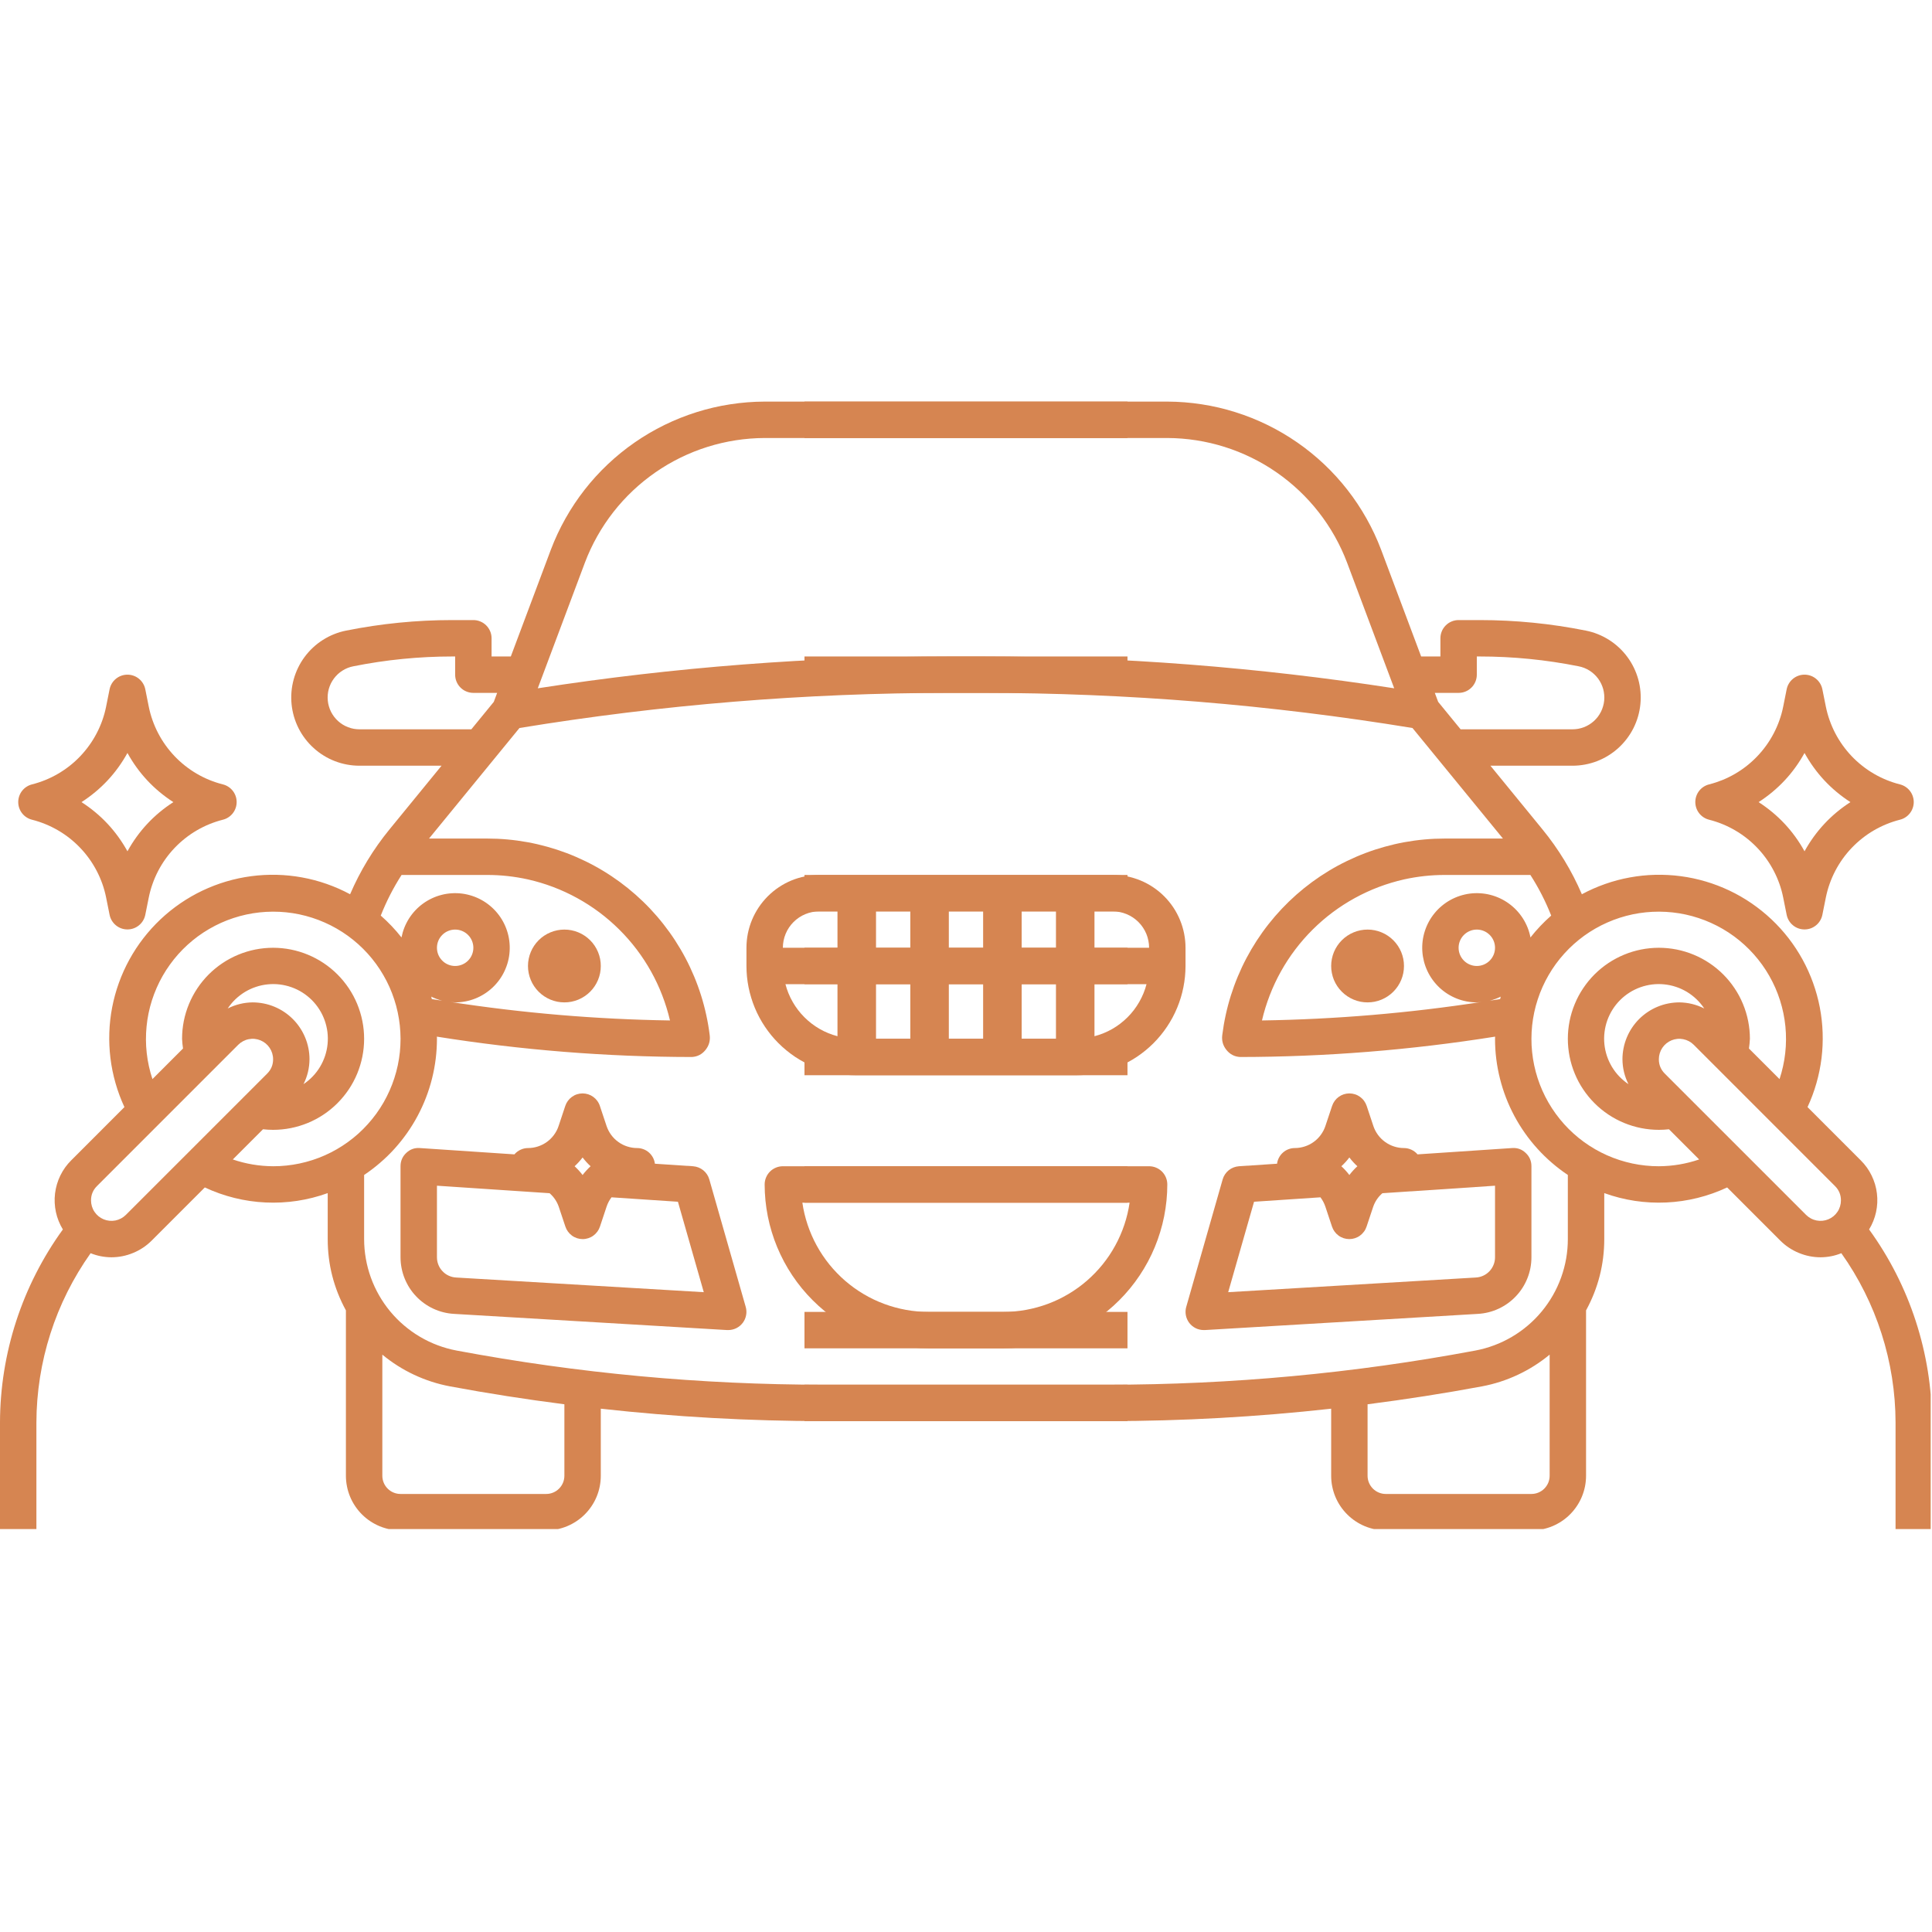
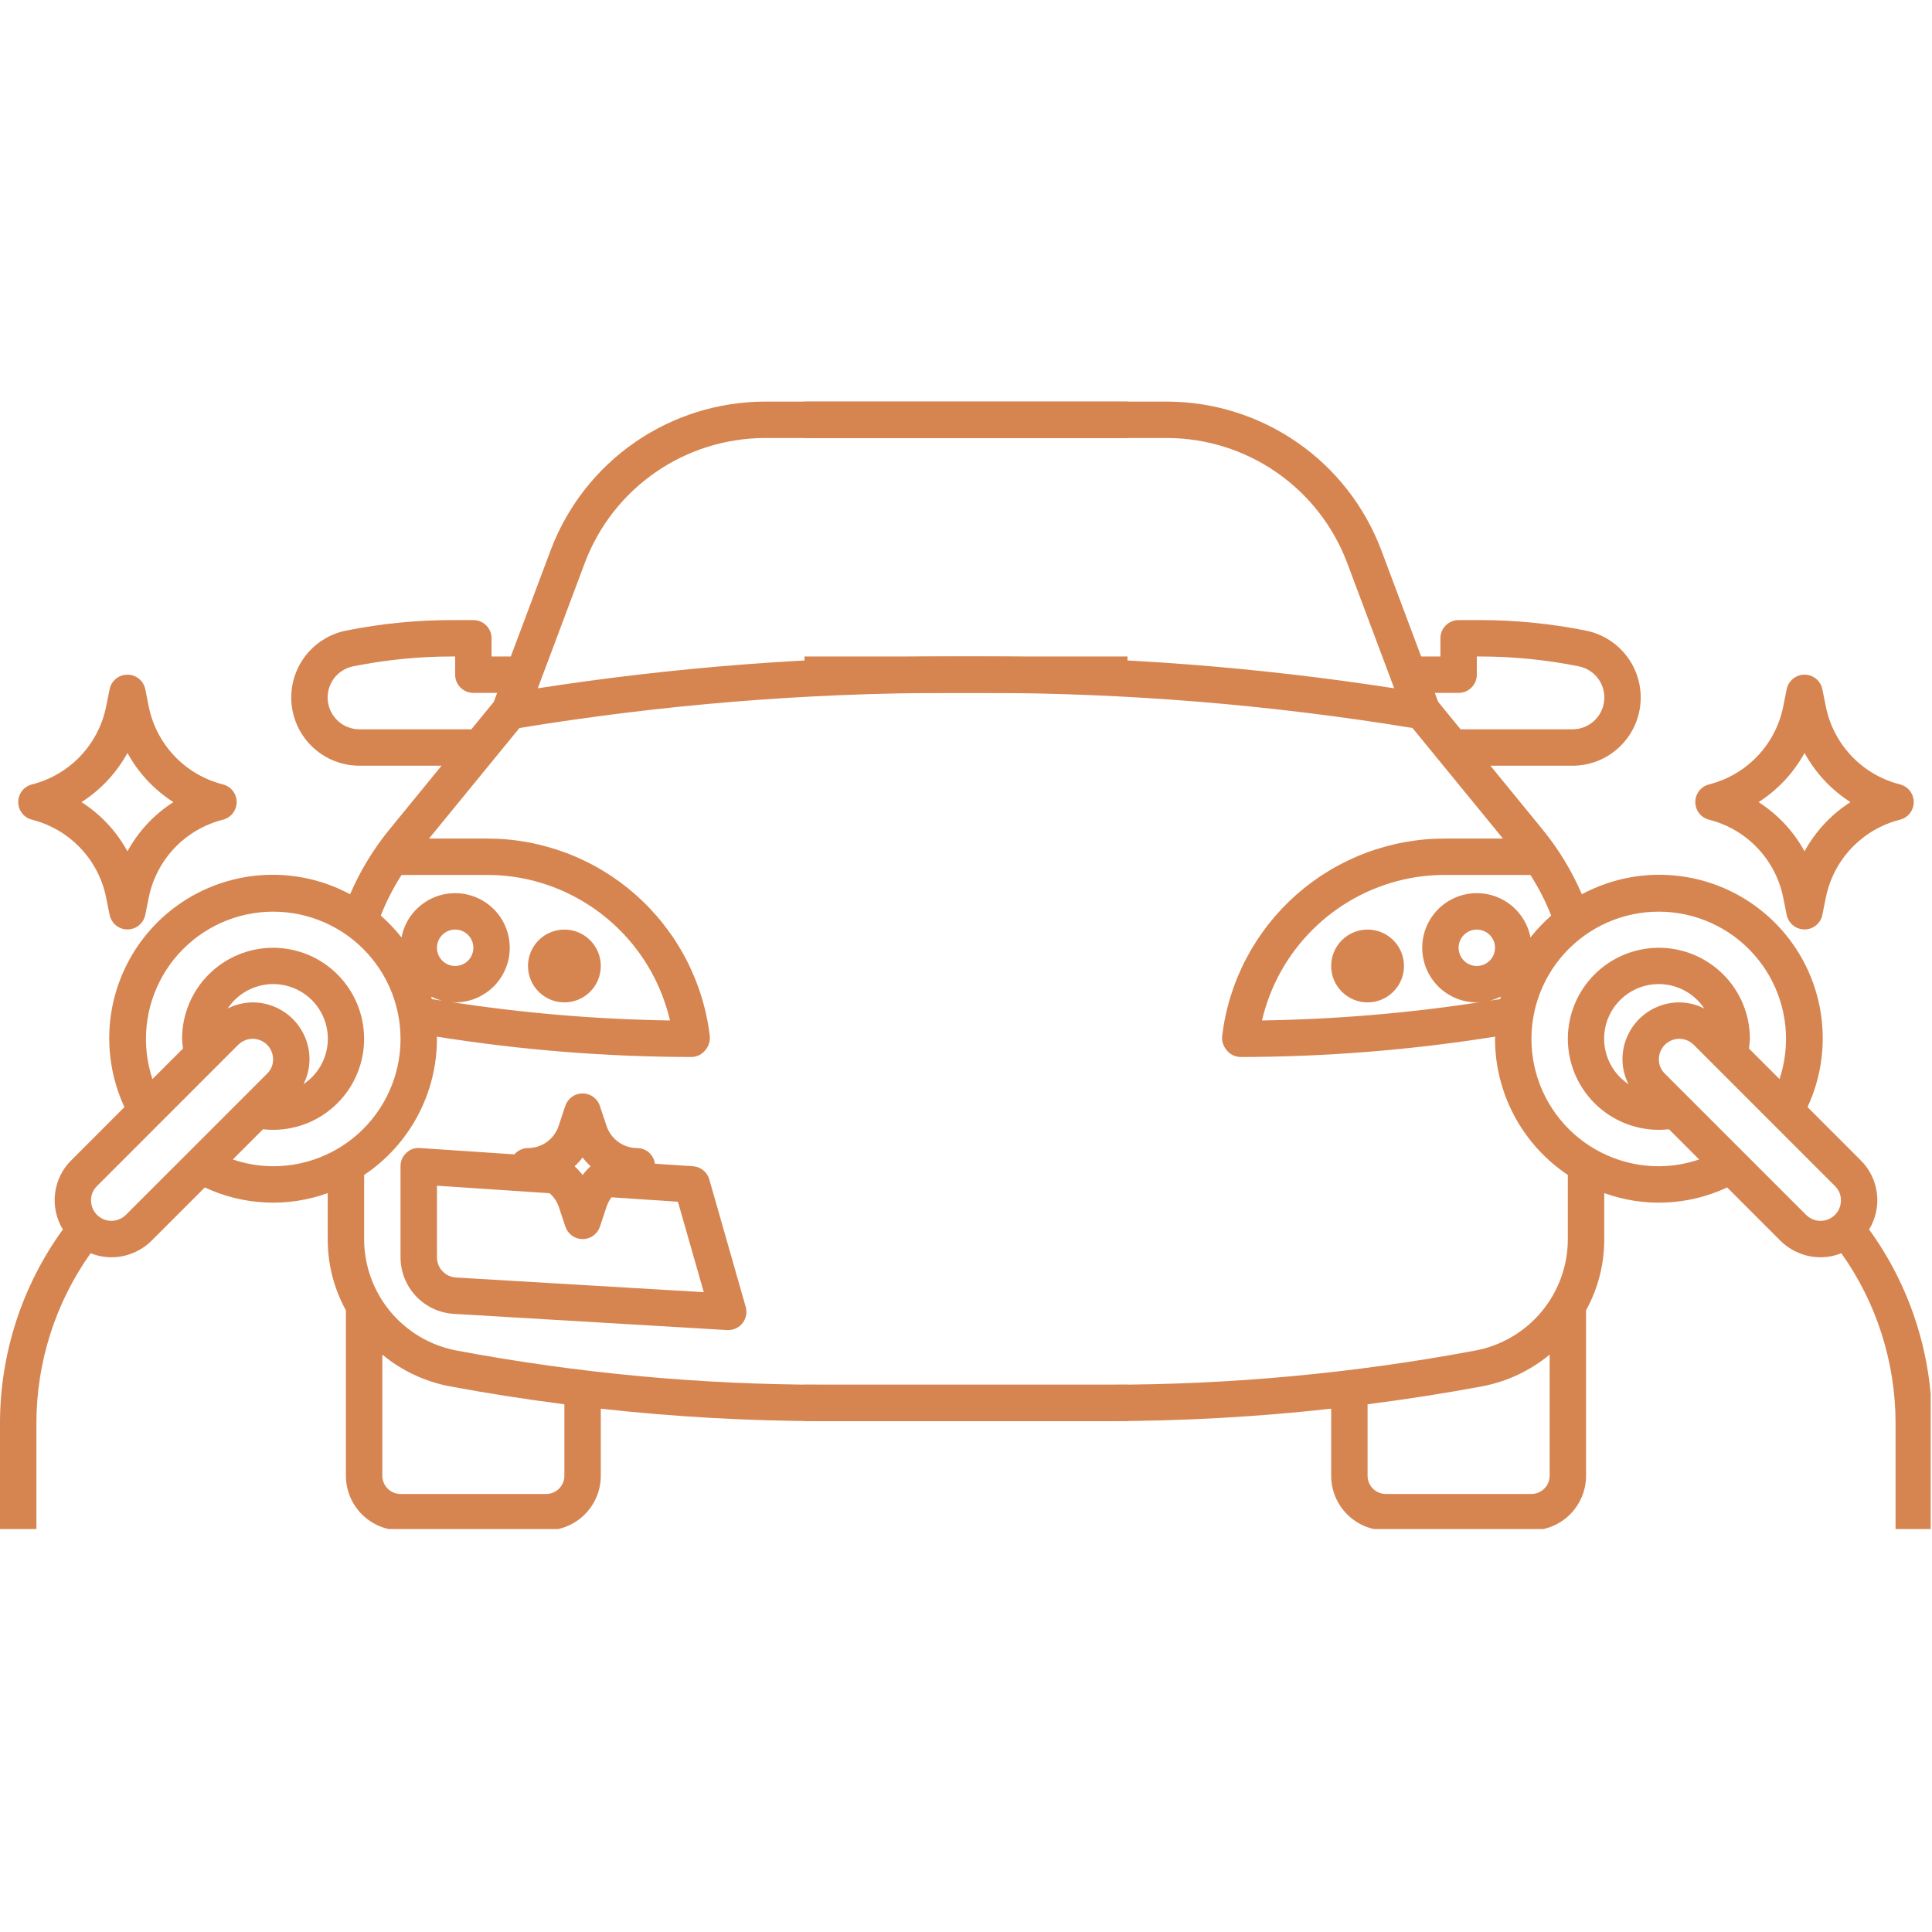
<svg xmlns="http://www.w3.org/2000/svg" width="500" zoomAndPan="magnify" viewBox="0 0 375 375" height="500" preserveAspectRatio="xMidYMid meet" version="1.0">
  <defs>
    <clipPath id="1511fd1943">
      <path d="M 144 169 L 218.844 169 L 218.844 209 L 144 209 Z M 144 169 " clip-rule="nonzero" />
    </clipPath>
    <clipPath id="37f5519750">
      <path d="M 0 77.949 L 218.844 77.949 L 218.844 296.793 L 0 296.793 Z M 0 77.949 " clip-rule="nonzero" />
    </clipPath>
    <clipPath id="e04fc5fdf7">
      <path d="M 148 226 L 218.844 226 L 218.844 262 L 148 262 Z M 148 226 " clip-rule="nonzero" />
    </clipPath>
    <clipPath id="2bde0fd233">
-       <path d="M 156.148 169 L 231 169 L 231 209 L 156.148 209 Z M 156.148 169 " clip-rule="nonzero" />
-     </clipPath>
+       </clipPath>
    <clipPath id="d523b3d47a">
      <path d="M 156.148 77.949 L 374.742 77.949 L 374.742 296.793 L 156.148 296.793 Z M 156.148 77.949 " clip-rule="nonzero" />
    </clipPath>
    <clipPath id="fee1d491a1">
      <path d="M 156.148 226 L 227 226 L 227 262 L 156.148 262 Z M 156.148 226 " clip-rule="nonzero" />
    </clipPath>
  </defs>
  <path fill="#d68551" d="M 134.516 226.367 L 127.117 225.879 C 127.062 225.457 126.938 225.062 126.742 224.691 C 126.543 224.316 126.285 223.992 125.973 223.711 C 125.656 223.43 125.301 223.215 124.906 223.066 C 124.512 222.914 124.105 222.836 123.684 222.836 C 123.023 222.836 122.383 222.734 121.754 222.531 C 121.129 222.332 120.547 222.039 120.016 221.652 C 119.48 221.27 119.02 220.812 118.629 220.281 C 118.238 219.75 117.941 219.172 117.73 218.547 L 116.434 214.66 C 116.32 214.309 116.152 213.98 115.93 213.68 C 115.711 213.379 115.453 213.121 115.148 212.902 C 114.848 212.684 114.52 212.516 114.168 212.402 C 113.812 212.289 113.449 212.23 113.078 212.23 C 112.707 212.23 112.344 212.289 111.988 212.402 C 111.633 212.516 111.309 212.684 111.004 212.902 C 110.703 213.121 110.445 213.379 110.223 213.68 C 110.004 213.98 109.836 214.309 109.719 214.66 L 108.426 218.547 C 108.219 219.172 107.922 219.75 107.531 220.277 C 107.141 220.809 106.68 221.266 106.145 221.652 C 105.613 222.035 105.031 222.328 104.406 222.531 C 103.781 222.734 103.137 222.836 102.48 222.836 C 101.973 222.84 101.488 222.949 101.031 223.164 C 100.57 223.379 100.176 223.68 99.848 224.062 L 81.512 222.836 C 80.488 222.758 79.602 223.074 78.859 223.781 C 78.113 224.48 77.742 225.344 77.742 226.367 L 77.742 244.039 C 77.742 244.734 77.809 245.422 77.941 246.109 C 78.07 246.793 78.266 247.457 78.523 248.105 C 78.781 248.75 79.098 249.367 79.469 249.957 C 79.844 250.543 80.27 251.09 80.75 251.594 C 81.227 252.102 81.75 252.559 82.316 252.965 C 82.879 253.371 83.477 253.723 84.109 254.016 C 84.742 254.309 85.395 254.543 86.07 254.711 C 86.746 254.879 87.43 254.984 88.125 255.023 L 141.133 258.164 C 141.207 258.164 141.273 258.164 141.344 258.164 C 141.617 258.164 141.887 258.133 142.156 258.07 C 142.422 258.008 142.676 257.918 142.922 257.797 C 143.168 257.672 143.395 257.523 143.605 257.352 C 143.816 257.176 144.004 256.977 144.168 256.762 C 144.332 256.543 144.469 256.309 144.582 256.059 C 144.691 255.805 144.77 255.547 144.82 255.277 C 144.871 255.008 144.891 254.738 144.875 254.465 C 144.863 254.191 144.82 253.922 144.742 253.66 L 137.676 228.922 C 137.578 228.574 137.426 228.246 137.227 227.945 C 137.023 227.641 136.785 227.375 136.5 227.145 C 136.219 226.918 135.906 226.738 135.57 226.605 C 135.23 226.473 134.879 226.395 134.516 226.367 Z M 113.082 224.664 C 113.547 225.277 114.066 225.848 114.633 226.367 C 114.066 226.891 113.547 227.457 113.082 228.07 C 112.613 227.457 112.098 226.891 111.531 226.367 C 112.098 225.848 112.613 225.277 113.082 224.664 Z M 88.531 247.965 C 88.031 247.938 87.551 247.82 87.094 247.609 C 86.637 247.398 86.234 247.109 85.891 246.742 C 85.543 246.379 85.277 245.961 85.09 245.492 C 84.906 245.027 84.812 244.539 84.812 244.039 L 84.812 230.145 L 106.676 231.602 C 107.488 232.309 108.078 233.172 108.441 234.188 L 109.738 238.074 C 109.855 238.43 110.023 238.758 110.242 239.055 C 110.461 239.355 110.723 239.617 111.023 239.836 C 111.324 240.055 111.652 240.219 112.008 240.336 C 112.359 240.449 112.723 240.508 113.094 240.508 C 113.469 240.508 113.832 240.449 114.184 240.336 C 114.539 240.219 114.867 240.055 115.168 239.836 C 115.469 239.617 115.73 239.355 115.949 239.055 C 116.168 238.758 116.336 238.43 116.453 238.074 L 117.746 234.188 C 117.965 233.539 118.281 232.941 118.695 232.398 L 131.586 233.258 L 136.602 250.812 Z M 88.531 247.965 " fill-opacity="1" fill-rule="nonzero" />
  <g clip-path="url(#1511fd1943)">
-     <path fill="#d68551" d="M 144.887 183.961 L 144.887 187.496 C 144.887 188.191 144.922 188.883 144.988 189.574 C 145.059 190.266 145.16 190.949 145.297 191.633 C 145.434 192.312 145.602 192.984 145.805 193.648 C 146.004 194.312 146.238 194.965 146.504 195.605 C 146.77 196.25 147.066 196.875 147.395 197.488 C 147.723 198.098 148.078 198.695 148.465 199.27 C 148.852 199.848 149.266 200.406 149.703 200.941 C 150.145 201.477 150.609 201.992 151.102 202.484 C 151.594 202.973 152.105 203.441 152.645 203.879 C 153.18 204.32 153.738 204.734 154.312 205.121 C 154.891 205.504 155.484 205.863 156.098 206.188 C 156.711 206.516 157.336 206.812 157.977 207.078 C 158.617 207.344 159.273 207.578 159.938 207.781 C 160.602 207.984 161.273 208.152 161.953 208.289 C 162.633 208.426 163.32 208.527 164.012 208.594 C 164.703 208.664 165.395 208.699 166.09 208.699 L 219.094 208.699 L 219.094 201.633 L 212.027 201.633 L 212.027 191.031 L 219.094 191.031 L 219.094 183.961 L 212.027 183.961 L 212.027 176.895 L 219.094 176.895 L 219.094 169.828 L 159.02 169.828 C 158.094 169.828 157.172 169.918 156.262 170.098 C 155.352 170.281 154.469 170.547 153.609 170.902 C 152.754 171.258 151.938 171.695 151.168 172.211 C 150.395 172.727 149.684 173.312 149.027 173.969 C 148.371 174.625 147.785 175.34 147.27 176.109 C 146.754 176.883 146.316 177.695 145.961 178.555 C 145.605 179.41 145.34 180.293 145.156 181.207 C 144.977 182.117 144.887 183.035 144.887 183.961 Z M 159.02 176.895 L 162.555 176.895 L 162.555 183.961 L 151.953 183.961 C 151.953 183.5 152 183.039 152.09 182.582 C 152.18 182.129 152.312 181.688 152.492 181.258 C 152.668 180.828 152.887 180.422 153.145 180.035 C 153.402 179.648 153.695 179.293 154.023 178.965 C 154.352 178.637 154.707 178.344 155.094 178.086 C 155.48 177.828 155.887 177.609 156.316 177.434 C 156.746 177.254 157.188 177.121 157.641 177.031 C 158.098 176.941 158.555 176.895 159.02 176.895 Z M 169.621 191.031 L 176.691 191.031 L 176.691 201.633 L 169.621 201.633 Z M 183.758 191.031 L 190.824 191.031 L 190.824 201.633 L 183.758 201.633 Z M 183.758 183.961 L 183.758 176.895 L 190.824 176.895 L 190.824 183.961 Z M 176.691 183.961 L 169.621 183.961 L 169.621 176.895 L 176.691 176.895 Z M 152.453 191.031 L 162.555 191.031 L 162.555 201.129 C 161.34 200.812 160.188 200.34 159.102 199.719 C 158.012 199.094 157.023 198.336 156.137 197.449 C 155.246 196.562 154.492 195.574 153.867 194.484 C 153.242 193.395 152.773 192.246 152.453 191.031 Z M 204.961 201.633 L 197.891 201.633 L 197.891 191.031 L 204.961 191.031 Z M 204.961 183.961 L 197.891 183.961 L 197.891 176.895 L 204.961 176.895 Z M 204.961 183.961 " fill-opacity="1" fill-rule="nonzero" />
-   </g>
+     </g>
  <g clip-path="url(#37f5519750)">
    <path fill="#d68551" d="M 106.914 106.715 L 99.148 127.422 L 95.414 127.422 L 95.414 123.887 C 95.414 123.418 95.324 122.969 95.145 122.535 C 94.965 122.102 94.707 121.723 94.379 121.391 C 94.047 121.059 93.664 120.805 93.23 120.625 C 92.797 120.445 92.348 120.355 91.879 120.355 L 87.805 120.355 C 80.863 120.355 73.992 121.035 67.188 122.398 C 66.387 122.555 65.609 122.785 64.855 123.09 C 64.098 123.391 63.375 123.762 62.688 124.199 C 61.996 124.633 61.355 125.129 60.758 125.684 C 60.16 126.238 59.621 126.844 59.133 127.5 C 58.648 128.152 58.227 128.848 57.871 129.578 C 57.512 130.312 57.227 131.07 57.008 131.855 C 56.793 132.641 56.648 133.441 56.578 134.254 C 56.508 135.062 56.516 135.875 56.594 136.688 C 56.676 137.496 56.828 138.293 57.055 139.078 C 57.281 139.859 57.582 140.613 57.945 141.344 C 58.312 142.07 58.742 142.758 59.238 143.406 C 59.73 144.055 60.281 144.652 60.887 145.199 C 61.488 145.746 62.137 146.234 62.832 146.66 C 63.527 147.09 64.254 147.449 65.016 147.742 C 65.773 148.035 66.555 148.254 67.355 148.402 C 68.16 148.551 68.965 148.625 69.781 148.625 L 85.703 148.625 L 75.594 160.992 C 72.461 164.828 69.914 169.023 67.953 173.574 C 66.496 172.789 64.988 172.125 63.426 171.578 C 61.863 171.027 60.27 170.605 58.641 170.309 C 57.012 170.012 55.371 169.84 53.715 169.801 C 52.059 169.762 50.414 169.848 48.773 170.066 C 47.129 170.281 45.516 170.625 43.93 171.094 C 42.344 171.562 40.801 172.156 39.305 172.863 C 37.812 173.574 36.383 174.398 35.016 175.332 C 33.648 176.27 32.363 177.305 31.16 178.438 C 29.957 179.574 28.848 180.797 27.836 182.105 C 26.82 183.414 25.918 184.797 25.121 186.246 C 24.324 187.695 23.645 189.199 23.082 190.758 C 22.52 192.316 22.082 193.906 21.77 195.531 C 21.457 197.156 21.273 198.797 21.219 200.449 C 21.164 202.105 21.238 203.754 21.438 205.398 C 21.641 207.039 21.969 208.656 22.426 210.25 C 22.879 211.84 23.457 213.387 24.152 214.887 L 13.832 225.211 C 13.398 225.637 13.004 226.102 12.648 226.594 C 12.293 227.09 11.98 227.613 11.715 228.16 C 11.445 228.707 11.227 229.273 11.055 229.855 C 10.879 230.441 10.758 231.035 10.684 231.641 C 10.609 232.246 10.586 232.852 10.617 233.461 C 10.645 234.07 10.723 234.672 10.852 235.266 C 10.98 235.863 11.16 236.441 11.387 237.008 C 11.613 237.574 11.883 238.117 12.203 238.637 C 10.238 241.344 8.5 244.188 6.984 247.168 C 5.465 250.145 4.188 253.227 3.152 256.406 C 2.117 259.582 1.336 262.824 0.805 266.125 C 0.277 269.426 0.008 272.75 0 276.094 L 0 297.043 L 7.066 297.043 L 7.066 276.094 C 7.074 273.168 7.309 270.258 7.762 267.367 C 8.219 264.477 8.891 261.641 9.785 258.855 C 10.676 256.066 11.777 253.367 13.086 250.75 C 14.395 248.133 15.898 245.633 17.59 243.246 C 18.887 243.77 20.234 244.031 21.629 244.039 C 23.094 244.035 24.5 243.75 25.848 243.191 C 27.199 242.633 28.395 241.84 29.43 240.809 L 39.754 230.48 C 41.609 231.352 43.531 232.031 45.52 232.523 C 47.508 233.016 49.527 233.309 51.574 233.402 C 53.617 233.496 55.656 233.391 57.68 233.086 C 59.707 232.777 61.68 232.277 63.609 231.582 L 63.609 240.504 C 63.609 245.418 64.789 250.031 67.141 254.344 L 67.141 286.441 C 67.141 287.141 67.211 287.828 67.348 288.512 C 67.48 289.195 67.684 289.855 67.949 290.5 C 68.215 291.145 68.543 291.754 68.93 292.332 C 69.316 292.91 69.754 293.445 70.246 293.938 C 70.738 294.43 71.273 294.871 71.855 295.258 C 72.434 295.645 73.043 295.969 73.688 296.238 C 74.328 296.504 74.992 296.703 75.676 296.84 C 76.359 296.977 77.047 297.043 77.742 297.043 L 106.016 297.043 C 106.711 297.043 107.398 296.977 108.082 296.84 C 108.766 296.703 109.426 296.504 110.07 296.238 C 110.715 295.969 111.324 295.645 111.902 295.258 C 112.48 294.871 113.02 294.43 113.512 293.938 C 114.004 293.445 114.441 292.91 114.828 292.332 C 115.215 291.754 115.543 291.145 115.809 290.5 C 116.074 289.855 116.277 289.195 116.41 288.512 C 116.547 287.828 116.613 287.141 116.613 286.441 L 116.613 273.426 C 131.035 275.027 145.5 275.832 160.008 275.84 L 219.094 275.84 L 219.094 268.773 L 160.008 268.773 C 136.008 268.77 112.215 266.559 88.625 262.141 C 87.371 261.906 86.152 261.562 84.957 261.113 C 83.766 260.668 82.621 260.121 81.523 259.473 C 80.426 258.828 79.395 258.09 78.426 257.266 C 77.453 256.441 76.562 255.539 75.75 254.559 C 74.938 253.578 74.215 252.535 73.582 251.43 C 72.949 250.324 72.418 249.172 71.984 247.973 C 71.551 246.777 71.227 245.551 71.008 244.297 C 70.785 243.039 70.676 241.777 70.676 240.504 L 70.676 228.059 C 71.758 227.336 72.793 226.547 73.777 225.695 C 74.766 224.848 75.695 223.941 76.57 222.977 C 77.441 222.012 78.254 220.996 79.004 219.934 C 79.754 218.867 80.438 217.762 81.051 216.613 C 81.664 215.465 82.207 214.285 82.676 213.07 C 83.145 211.855 83.539 210.617 83.855 209.355 C 84.172 208.09 84.41 206.812 84.57 205.523 C 84.73 204.23 84.809 202.934 84.812 201.633 C 84.812 201.492 84.812 201.352 84.789 201.211 C 101.184 203.82 117.684 205.141 134.285 205.164 C 135.359 205.105 136.234 204.656 136.914 203.824 C 137.613 202.969 137.895 201.992 137.75 200.898 C 137.59 199.594 137.367 198.301 137.086 197.02 C 136.809 195.734 136.473 194.469 136.078 193.215 C 135.684 191.965 135.234 190.73 134.727 189.52 C 134.223 188.309 133.664 187.121 133.051 185.961 C 132.438 184.801 131.773 183.672 131.059 182.57 C 130.344 181.469 129.578 180.402 128.766 179.371 C 127.957 178.34 127.098 177.348 126.199 176.391 C 125.297 175.438 124.352 174.527 123.367 173.656 C 122.383 172.789 121.363 171.965 120.305 171.188 C 119.246 170.414 118.156 169.684 117.031 169.008 C 115.906 168.328 114.754 167.703 113.574 167.133 C 112.391 166.559 111.188 166.039 109.961 165.574 C 108.73 165.109 107.484 164.703 106.219 164.352 C 104.957 164 103.676 163.703 102.387 163.469 C 101.094 163.234 99.797 163.055 98.488 162.938 C 97.18 162.82 95.871 162.762 94.559 162.762 L 83.273 162.762 L 100.828 141.305 C 128.48 136.773 156.32 134.5 184.34 134.488 L 219.094 134.488 L 219.094 127.422 L 184.34 127.422 C 157.531 127.438 130.875 129.496 104.383 133.598 L 113.535 109.195 C 114.199 107.434 114.996 105.73 115.922 104.09 C 116.844 102.449 117.887 100.883 119.047 99.398 C 120.207 97.914 121.473 96.527 122.84 95.234 C 124.211 93.941 125.672 92.758 127.219 91.684 C 128.766 90.609 130.387 89.66 132.078 88.832 C 133.77 88.004 135.516 87.305 137.312 86.742 C 139.109 86.176 140.938 85.75 142.801 85.461 C 144.664 85.172 146.535 85.023 148.418 85.016 L 219.094 85.016 L 219.094 77.949 L 148.418 77.949 C 146.18 77.957 143.949 78.133 141.734 78.477 C 139.52 78.816 137.344 79.324 135.203 80 C 133.066 80.672 130.992 81.5 128.977 82.484 C 126.965 83.473 125.035 84.602 123.195 85.879 C 121.352 87.156 119.617 88.562 117.988 90.102 C 116.355 91.641 114.852 93.293 113.473 95.059 C 112.094 96.828 110.852 98.688 109.754 100.641 C 108.656 102.594 107.707 104.617 106.914 106.715 Z M 87.332 269.09 C 94.688 270.465 102.105 271.613 109.547 272.57 L 109.547 286.441 C 109.547 286.91 109.457 287.363 109.277 287.797 C 109.098 288.227 108.844 288.609 108.512 288.941 C 108.18 289.273 107.801 289.527 107.367 289.707 C 106.934 289.887 106.48 289.977 106.016 289.977 L 77.742 289.977 C 77.273 289.977 76.824 289.887 76.391 289.707 C 75.957 289.527 75.574 289.273 75.246 288.941 C 74.914 288.609 74.656 288.227 74.48 287.797 C 74.301 287.363 74.211 286.91 74.211 286.441 L 74.211 262.934 C 76.102 264.496 78.156 265.801 80.379 266.844 C 82.602 267.887 84.918 268.633 87.332 269.09 Z M 24.43 235.809 C 24.152 236.086 23.84 236.316 23.496 236.5 C 23.148 236.688 22.785 236.816 22.402 236.895 C 22.016 236.969 21.629 236.988 21.242 236.949 C 20.852 236.91 20.477 236.816 20.113 236.668 C 19.75 236.516 19.418 236.316 19.117 236.07 C 18.812 235.82 18.555 235.535 18.336 235.207 C 18.117 234.883 17.953 234.531 17.84 234.156 C 17.727 233.781 17.668 233.398 17.668 233.008 C 17.664 231.914 18.051 230.977 18.828 230.207 L 46.242 202.789 C 46.52 202.512 46.832 202.281 47.176 202.098 C 47.523 201.914 47.887 201.781 48.273 201.707 C 48.656 201.629 49.043 201.609 49.434 201.648 C 49.824 201.688 50.199 201.781 50.562 201.93 C 50.922 202.082 51.258 202.281 51.559 202.527 C 51.863 202.777 52.121 203.066 52.34 203.391 C 52.559 203.719 52.723 204.066 52.836 204.441 C 52.949 204.816 53.008 205.199 53.008 205.594 C 53.012 206.688 52.625 207.621 51.848 208.395 Z M 49.047 194.562 C 47.34 194.582 45.723 194.977 44.199 195.746 C 44.418 195.418 44.652 195.105 44.902 194.805 C 45.152 194.504 45.418 194.219 45.703 193.949 C 45.984 193.68 46.281 193.426 46.594 193.188 C 46.902 192.949 47.227 192.73 47.562 192.527 C 47.895 192.328 48.242 192.145 48.598 191.98 C 48.953 191.816 49.316 191.672 49.688 191.551 C 50.059 191.426 50.434 191.324 50.816 191.242 C 51.199 191.16 51.586 191.102 51.973 191.062 C 52.363 191.023 52.754 191.004 53.145 191.008 C 53.535 191.012 53.926 191.039 54.312 191.086 C 54.703 191.133 55.086 191.203 55.465 191.293 C 55.848 191.383 56.223 191.492 56.59 191.625 C 56.957 191.754 57.32 191.906 57.672 192.078 C 58.023 192.246 58.363 192.438 58.695 192.648 C 59.023 192.855 59.344 193.082 59.648 193.328 C 59.953 193.57 60.246 193.832 60.523 194.105 C 60.797 194.383 61.059 194.676 61.305 194.98 C 61.547 195.285 61.777 195.602 61.984 195.934 C 62.195 196.262 62.387 196.605 62.559 196.957 C 62.727 197.305 62.879 197.668 63.012 198.035 C 63.145 198.402 63.254 198.777 63.344 199.156 C 63.438 199.539 63.504 199.922 63.555 200.312 C 63.602 200.699 63.629 201.09 63.633 201.48 C 63.637 201.871 63.621 202.262 63.582 202.648 C 63.543 203.039 63.484 203.426 63.402 203.809 C 63.32 204.191 63.219 204.566 63.098 204.938 C 62.973 205.309 62.832 205.672 62.668 206.027 C 62.504 206.383 62.324 206.73 62.121 207.066 C 61.922 207.402 61.699 207.723 61.465 208.035 C 61.227 208.348 60.973 208.645 60.703 208.926 C 60.434 209.211 60.148 209.477 59.848 209.727 C 59.551 209.98 59.238 210.215 58.91 210.43 C 59.676 208.91 60.062 207.297 60.074 205.594 C 60.074 204.867 60.004 204.152 59.859 203.441 C 59.719 202.73 59.508 202.043 59.23 201.375 C 58.953 200.707 58.613 200.07 58.211 199.469 C 57.809 198.867 57.352 198.309 56.84 197.797 C 56.328 197.285 55.773 196.828 55.172 196.426 C 54.57 196.023 53.934 195.684 53.266 195.406 C 52.598 195.129 51.906 194.918 51.195 194.777 C 50.488 194.637 49.77 194.566 49.047 194.562 Z M 53.008 226.367 C 50.328 226.352 47.723 225.914 45.188 225.051 L 51.047 219.191 C 51.699 219.262 52.352 219.301 53.008 219.301 C 53.586 219.301 54.164 219.273 54.738 219.215 C 55.316 219.16 55.887 219.074 56.453 218.961 C 57.02 218.848 57.582 218.707 58.137 218.539 C 58.691 218.371 59.234 218.176 59.77 217.957 C 60.305 217.734 60.824 217.488 61.336 217.215 C 61.848 216.941 62.344 216.645 62.824 216.324 C 63.305 216 63.77 215.656 64.215 215.289 C 64.664 214.922 65.09 214.535 65.5 214.125 C 65.91 213.715 66.297 213.289 66.664 212.84 C 67.031 212.395 67.375 211.93 67.699 211.449 C 68.02 210.969 68.316 210.473 68.59 209.961 C 68.863 209.449 69.109 208.93 69.332 208.395 C 69.551 207.859 69.746 207.316 69.914 206.762 C 70.082 206.207 70.223 205.645 70.336 205.078 C 70.449 204.512 70.535 203.941 70.59 203.363 C 70.648 202.789 70.676 202.211 70.676 201.633 C 70.676 201.055 70.648 200.477 70.59 199.898 C 70.535 199.324 70.449 198.754 70.336 198.184 C 70.223 197.617 70.082 197.055 69.914 196.504 C 69.746 195.949 69.551 195.406 69.332 194.871 C 69.109 194.336 68.863 193.812 68.59 193.301 C 68.316 192.793 68.02 192.297 67.699 191.816 C 67.375 191.336 67.031 190.871 66.664 190.422 C 66.297 189.977 65.91 189.547 65.5 189.137 C 65.09 188.73 64.664 188.34 64.215 187.973 C 63.77 187.605 63.305 187.262 62.824 186.941 C 62.344 186.617 61.848 186.32 61.336 186.051 C 60.824 185.777 60.305 185.527 59.77 185.309 C 59.234 185.086 58.691 184.891 58.137 184.723 C 57.582 184.555 57.02 184.414 56.453 184.301 C 55.887 184.188 55.316 184.105 54.738 184.047 C 54.164 183.992 53.586 183.961 53.008 183.961 C 52.43 183.961 51.852 183.992 51.273 184.047 C 50.699 184.105 50.129 184.188 49.559 184.301 C 48.992 184.414 48.43 184.555 47.879 184.723 C 47.324 184.891 46.781 185.086 46.246 185.309 C 45.711 185.527 45.188 185.777 44.68 186.051 C 44.168 186.32 43.672 186.617 43.191 186.941 C 42.711 187.262 42.246 187.605 41.797 187.973 C 41.352 188.34 40.922 188.73 40.512 189.137 C 40.105 189.547 39.715 189.977 39.348 190.422 C 38.98 190.871 38.637 191.336 38.316 191.816 C 37.996 192.297 37.695 192.793 37.426 193.301 C 37.152 193.812 36.906 194.336 36.684 194.871 C 36.461 195.406 36.266 195.949 36.098 196.504 C 35.93 197.055 35.789 197.617 35.676 198.184 C 35.566 198.754 35.48 199.324 35.422 199.898 C 35.367 200.477 35.34 201.055 35.34 201.633 C 35.367 202.262 35.43 202.891 35.523 203.516 L 29.59 209.453 C 29.316 208.633 29.086 207.801 28.902 206.953 C 28.715 206.109 28.574 205.258 28.48 204.398 C 28.383 203.539 28.332 202.676 28.328 201.812 C 28.324 200.949 28.363 200.086 28.449 199.227 C 28.531 198.363 28.664 197.512 28.836 196.664 C 29.012 195.816 29.23 194.984 29.492 194.16 C 29.758 193.336 30.062 192.527 30.41 191.734 C 30.754 190.945 31.145 190.172 31.57 189.422 C 32 188.668 32.465 187.941 32.973 187.242 C 33.477 186.539 34.016 185.863 34.59 185.219 C 35.168 184.574 35.773 183.961 36.414 183.379 C 37.055 182.797 37.723 182.25 38.418 181.738 C 39.117 181.227 39.836 180.754 40.586 180.32 C 41.332 179.883 42.098 179.488 42.887 179.133 C 43.676 178.777 44.48 178.465 45.301 178.195 C 46.121 177.922 46.957 177.695 47.801 177.512 C 48.645 177.328 49.496 177.191 50.359 177.098 C 51.219 177.004 52.078 176.957 52.945 176.953 C 53.809 176.949 54.672 176.992 55.531 177.078 C 56.391 177.164 57.246 177.297 58.09 177.473 C 58.938 177.652 59.773 177.871 60.594 178.137 C 61.418 178.402 62.227 178.707 63.016 179.059 C 63.809 179.406 64.578 179.797 65.328 180.227 C 66.078 180.656 66.805 181.125 67.504 181.629 C 68.203 182.137 68.879 182.68 69.52 183.254 C 70.164 183.832 70.777 184.441 71.359 185.082 C 71.938 185.723 72.484 186.395 72.992 187.09 C 73.504 187.789 73.973 188.512 74.406 189.262 C 74.844 190.008 75.234 190.777 75.59 191.566 C 75.941 192.355 76.254 193.16 76.52 193.984 C 76.789 194.805 77.016 195.637 77.195 196.484 C 77.379 197.328 77.512 198.184 77.605 199.043 C 77.695 199.902 77.742 200.766 77.746 201.629 C 77.746 202.492 77.699 203.355 77.613 204.215 C 77.523 205.074 77.387 205.93 77.211 206.773 C 77.031 207.621 76.809 208.453 76.539 209.277 C 76.273 210.098 75.965 210.906 75.613 211.695 C 75.262 212.484 74.871 213.254 74.441 214.004 C 74.008 214.754 73.539 215.477 73.031 216.176 C 72.523 216.875 71.977 217.547 71.398 218.191 C 70.82 218.832 70.211 219.445 69.57 220.023 C 68.926 220.602 68.254 221.145 67.555 221.652 C 66.855 222.16 66.133 222.629 65.383 223.062 C 64.633 223.496 63.863 223.887 63.074 224.238 C 62.285 224.59 61.477 224.898 60.656 225.164 C 59.832 225.43 59 225.652 58.152 225.832 C 57.309 226.012 56.453 226.145 55.594 226.234 C 54.734 226.324 53.871 226.371 53.008 226.367 Z M 83.703 193.449 C 84.383 193.785 85.09 194.047 85.824 194.23 C 85.156 194.125 84.484 194.039 83.816 193.926 C 83.785 193.766 83.75 193.605 83.703 193.449 Z M 84.812 183.961 C 84.812 183.492 84.902 183.043 85.078 182.609 C 85.258 182.176 85.516 181.797 85.848 181.465 C 86.176 181.133 86.559 180.879 86.992 180.699 C 87.426 180.52 87.875 180.43 88.344 180.43 C 88.812 180.43 89.266 180.52 89.695 180.699 C 90.129 180.879 90.512 181.133 90.844 181.465 C 91.176 181.797 91.43 182.176 91.609 182.609 C 91.789 183.043 91.879 183.492 91.879 183.961 C 91.879 184.43 91.789 184.883 91.609 185.316 C 91.43 185.746 91.176 186.129 90.844 186.461 C 90.512 186.793 90.129 187.047 89.695 187.227 C 89.266 187.406 88.812 187.496 88.344 187.496 C 87.875 187.496 87.426 187.406 86.992 187.227 C 86.559 187.047 86.176 186.793 85.848 186.461 C 85.516 186.129 85.258 185.746 85.078 185.316 C 84.902 184.883 84.812 184.43 84.812 183.961 Z M 102.48 170.695 C 104.148 171.074 105.781 171.562 107.379 172.168 C 108.977 172.773 110.523 173.488 112.023 174.312 C 113.52 175.133 114.953 176.055 116.324 177.078 C 117.691 178.102 118.984 179.219 120.195 180.422 C 121.41 181.625 122.531 182.91 123.566 184.27 C 124.598 185.633 125.531 187.059 126.363 188.551 C 127.195 190.043 127.922 191.586 128.535 193.184 C 129.152 194.777 129.656 196.406 130.043 198.07 C 115.73 197.848 101.5 196.648 87.352 194.465 C 87.676 194.496 87.996 194.562 88.332 194.562 C 89 194.566 89.66 194.504 90.316 194.379 C 90.973 194.254 91.613 194.07 92.234 193.824 C 92.855 193.578 93.445 193.277 94.012 192.918 C 94.574 192.562 95.102 192.156 95.59 191.699 C 96.078 191.242 96.516 190.742 96.91 190.203 C 97.305 189.664 97.641 189.094 97.926 188.488 C 98.211 187.883 98.438 187.258 98.605 186.613 C 98.773 185.965 98.879 185.309 98.918 184.641 C 98.961 183.977 98.941 183.312 98.859 182.648 C 98.777 181.984 98.633 181.336 98.426 180.699 C 98.223 180.066 97.957 179.453 97.637 178.867 C 97.316 178.281 96.945 177.73 96.52 177.219 C 96.094 176.703 95.625 176.23 95.109 175.805 C 94.598 175.379 94.047 175.004 93.461 174.68 C 92.879 174.359 92.266 174.094 91.633 173.887 C 90.996 173.68 90.348 173.531 89.688 173.445 C 89.023 173.363 88.359 173.34 87.691 173.383 C 87.027 173.422 86.367 173.523 85.723 173.691 C 85.074 173.855 84.449 174.078 83.844 174.363 C 83.238 174.645 82.664 174.984 82.125 175.375 C 81.582 175.766 81.082 176.207 80.625 176.691 C 80.168 177.176 79.758 177.703 79.398 178.266 C 79.043 178.828 78.738 179.422 78.492 180.039 C 78.242 180.66 78.059 181.301 77.93 181.957 C 76.719 180.418 75.375 179.004 73.906 177.715 C 74.996 174.953 76.344 172.324 77.945 169.828 L 94.555 169.828 C 97.227 169.828 99.871 170.117 102.48 170.695 Z M 91.488 141.559 L 69.781 141.559 C 69.402 141.559 69.023 141.523 68.648 141.457 C 68.277 141.387 67.91 141.285 67.555 141.148 C 67.199 141.012 66.859 140.844 66.535 140.645 C 66.215 140.445 65.91 140.219 65.629 139.965 C 65.344 139.707 65.09 139.43 64.859 139.129 C 64.629 138.824 64.426 138.504 64.254 138.164 C 64.086 137.824 63.945 137.473 63.84 137.105 C 63.734 136.742 63.66 136.371 63.625 135.992 C 63.586 135.613 63.582 135.234 63.617 134.855 C 63.648 134.477 63.715 134.102 63.816 133.734 C 63.918 133.371 64.055 133.016 64.219 132.672 C 64.387 132.332 64.586 132.008 64.812 131.703 C 65.039 131.398 65.289 131.117 65.57 130.855 C 65.848 130.598 66.148 130.367 66.473 130.164 C 66.793 129.961 67.129 129.789 67.484 129.648 C 67.836 129.508 68.199 129.398 68.574 129.328 C 74.922 128.059 81.332 127.422 87.805 127.422 L 88.344 127.422 L 88.344 130.957 C 88.344 131.426 88.434 131.875 88.613 132.309 C 88.793 132.742 89.047 133.125 89.379 133.453 C 89.711 133.785 90.094 134.043 90.527 134.219 C 90.961 134.398 91.41 134.488 91.879 134.488 L 96.496 134.488 L 95.844 136.234 Z M 91.488 141.559 " fill-opacity="1" fill-rule="nonzero" />
  </g>
  <g clip-path="url(#e04fc5fdf7)">
-     <path fill="#d68551" d="M 148.418 229.902 C 148.422 230.941 148.473 231.98 148.574 233.02 C 148.68 234.055 148.832 235.082 149.035 236.105 C 149.238 237.125 149.492 238.133 149.797 239.129 C 150.098 240.125 150.449 241.105 150.848 242.066 C 151.25 243.027 151.695 243.969 152.184 244.887 C 152.676 245.805 153.211 246.699 153.789 247.562 C 154.367 248.43 154.988 249.266 155.648 250.07 C 156.309 250.875 157.008 251.645 157.746 252.379 C 158.48 253.117 159.25 253.816 160.055 254.477 C 160.863 255.137 161.695 255.758 162.562 256.336 C 163.43 256.914 164.32 257.449 165.238 257.941 C 166.156 258.43 167.098 258.875 168.059 259.277 C 169.02 259.676 170 260.027 170.996 260.328 C 171.992 260.633 173 260.887 174.02 261.09 C 175.043 261.293 176.07 261.445 177.105 261.551 C 178.145 261.652 179.184 261.703 180.223 261.707 L 219.094 261.707 L 219.094 254.637 L 180.223 254.637 C 179.488 254.637 178.754 254.605 178.02 254.539 C 177.285 254.473 176.559 254.371 175.836 254.242 C 175.109 254.109 174.395 253.945 173.684 253.75 C 172.973 253.555 172.273 253.328 171.586 253.074 C 170.895 252.816 170.219 252.527 169.555 252.211 C 168.891 251.891 168.242 251.547 167.609 251.168 C 166.977 250.793 166.363 250.391 165.766 249.961 C 165.168 249.531 164.594 249.074 164.035 248.594 C 163.48 248.109 162.945 247.605 162.434 247.074 C 161.922 246.547 161.438 245.996 160.973 245.422 C 160.512 244.852 160.078 244.258 159.668 243.648 C 159.258 243.035 158.875 242.406 158.523 241.762 C 158.168 241.117 157.844 240.457 157.551 239.781 C 157.258 239.105 156.992 238.422 156.758 237.723 C 156.523 237.023 156.324 236.316 156.152 235.602 C 155.98 234.887 155.844 234.164 155.738 233.438 L 219.094 233.438 L 219.094 226.367 L 151.953 226.367 C 151.484 226.367 151.035 226.457 150.602 226.637 C 150.168 226.816 149.785 227.07 149.453 227.402 C 149.121 227.734 148.867 228.117 148.688 228.551 C 148.508 228.984 148.418 229.434 148.418 229.902 Z M 148.418 229.902 " fill-opacity="1" fill-rule="nonzero" />
-   </g>
+     </g>
  <path fill="#d68551" d="M 116.613 187.496 C 116.613 187.961 116.57 188.422 116.48 188.875 C 116.391 189.332 116.254 189.773 116.078 190.203 C 115.898 190.629 115.684 191.039 115.426 191.422 C 115.168 191.809 114.875 192.164 114.547 192.492 C 114.219 192.82 113.859 193.113 113.473 193.371 C 113.09 193.629 112.68 193.848 112.254 194.027 C 111.824 194.203 111.383 194.336 110.926 194.43 C 110.473 194.52 110.012 194.562 109.547 194.562 C 109.082 194.562 108.625 194.52 108.168 194.43 C 107.715 194.336 107.273 194.203 106.844 194.027 C 106.414 193.848 106.008 193.629 105.621 193.371 C 105.234 193.113 104.879 192.82 104.551 192.492 C 104.223 192.164 103.93 191.809 103.672 191.422 C 103.414 191.039 103.195 190.629 103.02 190.199 C 102.84 189.773 102.707 189.332 102.617 188.875 C 102.523 188.422 102.48 187.961 102.48 187.496 C 102.48 187.031 102.523 186.574 102.617 186.117 C 102.707 185.664 102.84 185.219 103.02 184.793 C 103.195 184.363 103.414 183.957 103.672 183.57 C 103.93 183.184 104.223 182.828 104.551 182.5 C 104.879 182.172 105.234 181.879 105.621 181.621 C 106.008 181.363 106.414 181.145 106.844 180.969 C 107.273 180.789 107.715 180.656 108.168 180.566 C 108.625 180.473 109.082 180.43 109.547 180.43 C 110.012 180.43 110.473 180.473 110.926 180.566 C 111.383 180.656 111.824 180.789 112.254 180.969 C 112.68 181.145 113.09 181.363 113.473 181.621 C 113.859 181.879 114.219 182.172 114.547 182.5 C 114.875 182.828 115.168 183.184 115.426 183.57 C 115.684 183.957 115.898 184.363 116.078 184.793 C 116.254 185.219 116.391 185.664 116.48 186.117 C 116.57 186.574 116.613 187.031 116.613 187.496 Z M 116.613 187.496 " fill-opacity="1" fill-rule="nonzero" />
  <path fill="#d68551" d="M 28.879 137.18 L 28.199 133.781 C 28.117 133.383 27.973 133.008 27.762 132.66 C 27.551 132.312 27.289 132.008 26.973 131.75 C 26.656 131.492 26.309 131.293 25.922 131.156 C 25.539 131.02 25.145 130.953 24.738 130.953 C 24.328 130.953 23.934 131.02 23.551 131.156 C 23.164 131.293 22.816 131.492 22.5 131.75 C 22.184 132.008 21.922 132.312 21.711 132.66 C 21.5 133.008 21.355 133.383 21.273 133.781 L 20.594 137.164 C 20.414 138.062 20.168 138.945 19.863 139.809 C 19.555 140.676 19.191 141.512 18.766 142.328 C 18.34 143.141 17.863 143.918 17.328 144.664 C 16.793 145.41 16.211 146.117 15.578 146.781 C 14.945 147.445 14.27 148.062 13.551 148.629 C 12.828 149.199 12.074 149.715 11.281 150.176 C 10.488 150.641 9.668 151.043 8.82 151.391 C 7.973 151.738 7.102 152.023 6.211 152.25 C 5.832 152.348 5.473 152.5 5.145 152.715 C 4.812 152.93 4.527 153.195 4.285 153.504 C 4.043 153.816 3.859 154.156 3.73 154.527 C 3.602 154.902 3.539 155.285 3.539 155.68 C 3.539 156.07 3.602 156.457 3.73 156.828 C 3.859 157.199 4.043 157.543 4.285 157.852 C 4.527 158.164 4.812 158.426 5.145 158.641 C 5.473 158.855 5.832 159.012 6.211 159.105 C 7.102 159.332 7.973 159.617 8.82 159.965 C 9.668 160.312 10.488 160.719 11.281 161.18 C 12.074 161.641 12.828 162.156 13.551 162.727 C 14.27 163.297 14.945 163.914 15.578 164.578 C 16.211 165.238 16.793 165.945 17.328 166.691 C 17.863 167.438 18.34 168.215 18.766 169.031 C 19.191 169.844 19.555 170.684 19.863 171.547 C 20.168 172.41 20.414 173.293 20.594 174.191 L 21.273 177.574 C 21.355 177.973 21.5 178.348 21.711 178.695 C 21.922 179.047 22.184 179.348 22.5 179.605 C 22.816 179.863 23.164 180.062 23.551 180.199 C 23.934 180.336 24.328 180.402 24.738 180.402 C 25.145 180.402 25.539 180.336 25.922 180.199 C 26.309 180.062 26.656 179.863 26.973 179.605 C 27.289 179.348 27.551 179.047 27.762 178.695 C 27.973 178.348 28.117 177.973 28.199 177.574 L 28.879 174.191 C 29.062 173.293 29.305 172.41 29.613 171.547 C 29.918 170.684 30.285 169.844 30.707 169.031 C 31.133 168.215 31.609 167.438 32.145 166.691 C 32.68 165.945 33.262 165.238 33.895 164.578 C 34.527 163.914 35.203 163.297 35.926 162.727 C 36.645 162.156 37.398 161.641 38.191 161.18 C 38.984 160.719 39.805 160.312 40.652 159.965 C 41.504 159.617 42.371 159.332 43.262 159.105 C 43.645 159.012 44 158.855 44.328 158.641 C 44.66 158.426 44.945 158.164 45.188 157.852 C 45.43 157.543 45.613 157.199 45.742 156.828 C 45.871 156.457 45.934 156.07 45.934 155.68 C 45.934 155.285 45.871 154.902 45.742 154.527 C 45.613 154.156 45.43 153.816 45.188 153.504 C 44.945 153.195 44.66 152.93 44.328 152.715 C 44 152.5 43.645 152.348 43.262 152.25 C 42.371 152.027 41.504 151.738 40.656 151.395 C 39.805 151.047 38.984 150.641 38.195 150.18 C 37.402 149.719 36.648 149.203 35.926 148.633 C 35.207 148.066 34.531 147.449 33.898 146.785 C 33.266 146.121 32.684 145.418 32.148 144.672 C 31.613 143.93 31.137 143.148 30.711 142.336 C 30.285 141.523 29.922 140.688 29.613 139.82 C 29.305 138.957 29.062 138.078 28.879 137.18 Z M 24.738 165.234 C 22.566 161.305 19.594 158.125 15.824 155.691 C 19.594 153.258 22.566 150.078 24.738 146.152 C 26.906 150.078 29.879 153.258 33.648 155.691 C 29.879 158.125 26.906 161.305 24.738 165.234 Z M 24.738 165.234 " fill-opacity="1" fill-rule="nonzero" />
-   <path fill="#d68551" d="M 240.477 226.367 L 247.875 225.879 C 247.93 225.457 248.055 225.062 248.254 224.691 C 248.449 224.316 248.707 223.992 249.023 223.711 C 249.34 223.43 249.691 223.215 250.086 223.066 C 250.48 222.914 250.887 222.836 251.309 222.836 C 251.969 222.836 252.609 222.734 253.238 222.531 C 253.863 222.332 254.445 222.039 254.98 221.652 C 255.512 221.27 255.977 220.812 256.363 220.281 C 256.754 219.75 257.055 219.172 257.262 218.547 L 258.559 214.66 C 258.676 214.309 258.844 213.98 259.062 213.68 C 259.281 213.379 259.543 213.121 259.844 212.902 C 260.145 212.684 260.473 212.516 260.824 212.402 C 261.18 212.289 261.543 212.23 261.914 212.23 C 262.289 212.23 262.652 212.289 263.004 212.402 C 263.359 212.516 263.688 212.684 263.988 212.902 C 264.289 213.121 264.551 213.379 264.77 213.68 C 264.988 213.98 265.156 214.309 265.273 214.66 L 266.566 218.547 C 266.773 219.172 267.074 219.75 267.461 220.277 C 267.852 220.809 268.312 221.266 268.848 221.652 C 269.383 222.035 269.961 222.328 270.586 222.531 C 271.215 222.734 271.855 222.836 272.512 222.836 C 273.02 222.84 273.504 222.949 273.965 223.164 C 274.422 223.379 274.816 223.68 275.145 224.062 L 293.484 222.836 C 294.508 222.758 295.391 223.074 296.133 223.781 C 296.879 224.48 297.254 225.344 297.25 226.367 L 297.25 244.039 C 297.25 244.734 297.184 245.422 297.055 246.109 C 296.922 246.793 296.727 247.457 296.469 248.105 C 296.215 248.75 295.898 249.367 295.523 249.957 C 295.148 250.543 294.723 251.09 294.242 251.594 C 293.766 252.102 293.242 252.559 292.68 252.965 C 292.113 253.371 291.516 253.723 290.883 254.016 C 290.254 254.309 289.598 254.543 288.922 254.711 C 288.246 254.879 287.562 254.984 286.867 255.023 L 233.859 258.164 C 233.785 258.164 233.719 258.164 233.648 258.164 C 233.375 258.164 233.105 258.133 232.84 258.07 C 232.57 258.008 232.316 257.918 232.07 257.797 C 231.828 257.672 231.598 257.523 231.387 257.352 C 231.18 257.176 230.992 256.977 230.824 256.762 C 230.66 256.543 230.523 256.309 230.414 256.059 C 230.301 255.805 230.223 255.547 230.172 255.277 C 230.121 255.008 230.105 254.738 230.117 254.465 C 230.129 254.191 230.172 253.922 230.25 253.66 L 237.316 228.922 C 237.418 228.574 237.566 228.246 237.766 227.945 C 237.969 227.641 238.211 227.375 238.492 227.145 C 238.773 226.918 239.086 226.738 239.426 226.605 C 239.762 226.473 240.113 226.395 240.477 226.367 Z M 261.91 224.664 C 261.445 225.277 260.926 225.848 260.359 226.367 C 260.926 226.891 261.445 227.457 261.91 228.07 C 262.379 227.457 262.895 226.891 263.465 226.367 C 262.895 225.848 262.379 225.277 261.91 224.664 Z M 286.461 247.965 C 286.965 247.938 287.441 247.82 287.898 247.609 C 288.355 247.398 288.758 247.109 289.105 246.742 C 289.449 246.379 289.715 245.961 289.902 245.492 C 290.09 245.027 290.184 244.539 290.184 244.039 L 290.184 230.145 L 268.32 231.602 C 267.504 232.309 266.914 233.172 266.551 234.188 L 265.254 238.074 C 265.137 238.43 264.973 238.758 264.75 239.055 C 264.531 239.355 264.27 239.617 263.969 239.836 C 263.668 240.055 263.34 240.219 262.988 240.336 C 262.633 240.449 262.27 240.508 261.898 240.508 C 261.527 240.508 261.164 240.449 260.809 240.336 C 260.453 240.219 260.125 240.055 259.824 239.836 C 259.523 239.617 259.262 239.355 259.043 239.055 C 258.824 238.758 258.656 238.43 258.539 238.074 L 257.246 234.188 C 257.027 233.539 256.711 232.941 256.297 232.398 L 243.41 233.258 L 238.391 250.812 Z M 286.461 247.965 " fill-opacity="1" fill-rule="nonzero" />
  <g clip-path="url(#2bde0fd233)">
    <path fill="#d68551" d="M 230.109 183.961 L 230.109 187.496 C 230.105 188.191 230.074 188.883 230.004 189.574 C 229.934 190.266 229.832 190.949 229.695 191.633 C 229.562 192.312 229.391 192.984 229.191 193.648 C 228.988 194.312 228.754 194.965 228.488 195.605 C 228.223 196.25 227.926 196.875 227.598 197.488 C 227.27 198.098 226.914 198.695 226.527 199.27 C 226.141 199.848 225.73 200.406 225.289 200.941 C 224.848 201.477 224.383 201.992 223.891 202.484 C 223.402 202.973 222.887 203.441 222.352 203.879 C 221.812 204.32 221.258 204.734 220.68 205.121 C 220.102 205.504 219.508 205.863 218.895 206.188 C 218.285 206.516 217.656 206.812 217.016 207.078 C 216.375 207.344 215.723 207.578 215.059 207.781 C 214.395 207.984 213.719 208.152 213.039 208.289 C 212.359 208.426 211.672 208.527 210.984 208.594 C 210.293 208.664 209.598 208.699 208.906 208.699 L 155.898 208.699 L 155.898 201.633 L 162.965 201.633 L 162.965 191.031 L 155.898 191.031 L 155.898 183.961 L 162.965 183.961 L 162.965 176.895 L 155.898 176.895 L 155.898 169.828 L 215.973 169.828 C 216.902 169.828 217.82 169.918 218.73 170.098 C 219.641 170.281 220.523 170.547 221.383 170.902 C 222.238 171.258 223.055 171.695 223.824 172.211 C 224.598 172.727 225.312 173.312 225.969 173.969 C 226.625 174.625 227.211 175.34 227.727 176.109 C 228.242 176.883 228.676 177.695 229.031 178.555 C 229.387 179.41 229.656 180.293 229.836 181.207 C 230.016 182.117 230.109 183.035 230.109 183.961 Z M 215.973 176.895 L 212.438 176.895 L 212.438 183.961 L 223.039 183.961 C 223.039 183.5 222.996 183.039 222.902 182.582 C 222.812 182.129 222.68 181.688 222.504 181.258 C 222.324 180.828 222.105 180.422 221.848 180.035 C 221.59 179.648 221.297 179.293 220.969 178.965 C 220.641 178.637 220.285 178.344 219.898 178.086 C 219.512 177.828 219.105 177.609 218.676 177.434 C 218.25 177.254 217.805 177.121 217.352 177.031 C 216.895 176.941 216.438 176.895 215.973 176.895 Z M 205.371 191.031 L 198.305 191.031 L 198.305 201.633 L 205.371 201.633 Z M 191.234 191.031 L 184.168 191.031 L 184.168 201.633 L 191.234 201.633 Z M 191.234 183.961 L 191.234 176.895 L 184.168 176.895 L 184.168 183.961 Z M 198.305 183.961 L 205.371 183.961 L 205.371 176.895 L 198.305 176.895 Z M 222.539 191.031 L 212.438 191.031 L 212.438 201.129 C 213.652 200.812 214.805 200.34 215.895 199.719 C 216.98 199.094 217.969 198.336 218.859 197.449 C 219.746 196.562 220.5 195.574 221.125 194.484 C 221.75 193.395 222.223 192.246 222.539 191.031 Z M 170.035 201.633 L 177.102 201.633 L 177.102 191.031 L 170.035 191.031 Z M 170.035 183.961 L 177.102 183.961 L 177.102 176.895 L 170.035 176.895 Z M 170.035 183.961 " fill-opacity="1" fill-rule="nonzero" />
  </g>
  <g clip-path="url(#d523b3d47a)">
    <path fill="#d68551" d="M 268.078 106.715 L 275.844 127.422 L 279.582 127.422 L 279.582 123.887 C 279.582 123.418 279.672 122.969 279.852 122.535 C 280.027 122.102 280.285 121.723 280.617 121.391 C 280.945 121.059 281.328 120.805 281.762 120.625 C 282.195 120.445 282.645 120.355 283.113 120.355 L 287.188 120.355 C 294.129 120.355 301 121.035 307.805 122.398 C 308.605 122.555 309.383 122.785 310.141 123.09 C 310.895 123.391 311.617 123.762 312.309 124.199 C 312.996 124.633 313.637 125.129 314.234 125.684 C 314.832 126.238 315.375 126.844 315.859 127.5 C 316.344 128.152 316.766 128.848 317.121 129.578 C 317.48 130.312 317.766 131.07 317.984 131.855 C 318.203 132.641 318.344 133.441 318.414 134.254 C 318.484 135.062 318.48 135.875 318.398 136.688 C 318.32 137.496 318.164 138.293 317.938 139.078 C 317.711 139.859 317.414 140.613 317.047 141.344 C 316.68 142.07 316.25 142.758 315.754 143.406 C 315.262 144.055 314.711 144.652 314.109 145.199 C 313.504 145.746 312.855 146.234 312.16 146.66 C 311.465 147.09 310.738 147.449 309.98 147.742 C 309.219 148.035 308.438 148.254 307.637 148.402 C 306.836 148.551 306.027 148.625 305.211 148.625 L 289.289 148.625 L 299.398 160.992 C 302.535 164.828 305.082 169.023 307.039 173.574 C 308.496 172.789 310.008 172.125 311.566 171.578 C 313.129 171.027 314.727 170.605 316.355 170.309 C 317.98 170.012 319.625 169.84 321.277 169.801 C 322.934 169.762 324.582 169.848 326.223 170.066 C 327.863 170.281 329.477 170.625 331.062 171.094 C 332.652 171.562 334.191 172.156 335.688 172.863 C 337.184 173.574 338.613 174.398 339.977 175.332 C 341.344 176.27 342.629 177.305 343.832 178.438 C 345.039 179.574 346.145 180.797 347.16 182.105 C 348.172 183.414 349.078 184.797 349.875 186.246 C 350.672 187.695 351.348 189.199 351.91 190.758 C 352.473 192.316 352.91 193.906 353.223 195.531 C 353.535 197.156 353.719 198.797 353.773 200.449 C 353.828 202.105 353.758 203.754 353.555 205.398 C 353.352 207.039 353.023 208.656 352.566 210.25 C 352.113 211.84 351.535 213.387 350.84 214.887 L 361.16 225.211 C 361.594 225.637 361.988 226.102 362.344 226.594 C 362.699 227.09 363.012 227.613 363.277 228.16 C 363.547 228.707 363.766 229.273 363.941 229.855 C 364.113 230.441 364.238 231.035 364.309 231.641 C 364.383 232.246 364.406 232.852 364.379 233.461 C 364.348 234.07 364.27 234.672 364.141 235.266 C 364.012 235.863 363.832 236.441 363.605 237.008 C 363.379 237.574 363.109 238.117 362.789 238.637 C 364.754 241.344 366.492 244.188 368.012 247.168 C 369.527 250.145 370.805 253.227 371.84 256.406 C 372.875 259.582 373.656 262.824 374.188 266.125 C 374.715 269.426 374.984 272.75 374.992 276.094 L 374.992 297.043 L 367.926 297.043 L 367.926 276.094 C 367.918 273.168 367.688 270.258 367.23 267.367 C 366.773 264.477 366.102 261.641 365.207 258.855 C 364.316 256.066 363.215 253.367 361.906 250.75 C 360.598 248.133 359.098 245.633 357.402 243.246 C 356.105 243.77 354.762 244.031 353.363 244.039 C 351.902 244.035 350.496 243.75 349.145 243.191 C 347.793 242.633 346.602 241.84 345.562 240.809 L 335.238 230.48 C 333.383 231.352 331.461 232.031 329.473 232.523 C 327.484 233.016 325.469 233.309 323.422 233.402 C 321.375 233.496 319.34 233.391 317.312 233.086 C 315.289 232.777 313.312 232.277 311.387 231.582 L 311.387 240.504 C 311.383 245.418 310.203 250.031 307.852 254.344 L 307.852 286.441 C 307.852 287.141 307.781 287.828 307.648 288.512 C 307.512 289.195 307.309 289.855 307.043 290.5 C 306.777 291.145 306.449 291.754 306.062 292.332 C 305.676 292.91 305.238 293.445 304.746 293.938 C 304.254 294.43 303.719 294.871 303.141 295.258 C 302.562 295.645 301.949 295.969 301.309 296.238 C 300.664 296.504 300 296.703 299.316 296.84 C 298.637 296.977 297.945 297.043 297.25 297.043 L 268.98 297.043 C 268.285 297.043 267.594 296.977 266.91 296.84 C 266.227 296.703 265.566 296.504 264.922 296.238 C 264.277 295.969 263.668 295.645 263.09 295.258 C 262.512 294.871 261.977 294.43 261.484 293.938 C 260.992 293.445 260.551 292.91 260.164 292.332 C 259.777 291.754 259.453 291.145 259.184 290.5 C 258.918 289.855 258.719 289.195 258.582 288.512 C 258.445 287.828 258.379 287.141 258.379 286.441 L 258.379 273.426 C 243.957 275.027 229.496 275.832 214.988 275.84 L 155.898 275.84 L 155.898 268.773 L 214.988 268.773 C 238.984 268.77 262.781 266.559 286.367 262.141 C 287.621 261.906 288.844 261.562 290.035 261.113 C 291.227 260.668 292.371 260.121 293.469 259.473 C 294.566 258.828 295.598 258.09 296.57 257.266 C 297.539 256.441 298.43 255.539 299.242 254.559 C 300.055 253.578 300.777 252.535 301.41 251.43 C 302.043 250.324 302.574 249.172 303.008 247.973 C 303.441 246.777 303.766 245.551 303.988 244.297 C 304.207 243.039 304.316 241.777 304.316 240.504 L 304.316 228.059 C 303.234 227.336 302.199 226.547 301.215 225.695 C 300.23 224.848 299.297 223.941 298.426 222.977 C 297.551 222.012 296.738 220.996 295.988 219.934 C 295.238 218.867 294.555 217.762 293.941 216.613 C 293.328 215.465 292.785 214.285 292.316 213.07 C 291.848 211.855 291.457 210.617 291.141 209.355 C 290.82 208.09 290.582 206.812 290.422 205.523 C 290.262 204.23 290.184 202.934 290.184 201.633 C 290.184 201.492 290.184 201.352 290.203 201.211 C 273.809 203.82 257.309 205.141 240.711 205.164 C 239.633 205.105 238.758 204.656 238.078 203.824 C 237.379 202.969 237.098 201.992 237.242 200.898 C 237.406 199.594 237.625 198.301 237.906 197.02 C 238.184 195.734 238.52 194.469 238.914 193.215 C 239.309 191.965 239.758 190.73 240.266 189.52 C 240.77 188.309 241.328 187.121 241.941 185.961 C 242.555 184.801 243.219 183.672 243.934 182.57 C 244.652 181.469 245.414 180.402 246.227 179.371 C 247.039 178.34 247.895 177.348 248.797 176.391 C 249.699 175.438 250.641 174.527 251.625 173.656 C 252.609 172.789 253.629 171.965 254.688 171.188 C 255.746 170.414 256.84 169.684 257.961 169.008 C 259.086 168.328 260.238 167.703 261.422 167.133 C 262.602 166.559 263.805 166.039 265.035 165.574 C 266.262 165.109 267.508 164.703 268.773 164.352 C 270.039 164 271.316 163.703 272.605 163.469 C 273.898 163.234 275.199 163.055 276.504 162.938 C 277.812 162.82 279.125 162.762 280.438 162.762 L 291.719 162.762 L 274.164 141.305 C 246.512 136.773 218.676 134.5 190.652 134.488 L 155.898 134.488 L 155.898 127.422 L 190.652 127.422 C 217.465 127.438 244.117 129.496 270.613 133.598 L 261.461 109.195 C 260.793 107.434 259.996 105.73 259.074 104.09 C 258.148 102.449 257.105 100.883 255.945 99.398 C 254.785 97.914 253.523 96.527 252.152 95.234 C 250.781 93.941 249.324 92.758 247.773 91.684 C 246.227 90.609 244.605 89.66 242.914 88.832 C 241.223 88.004 239.477 87.305 237.68 86.742 C 235.883 86.176 234.055 85.75 232.191 85.461 C 230.332 85.172 228.457 85.023 226.574 85.016 L 155.898 85.016 L 155.898 77.949 L 226.574 77.949 C 228.816 77.957 231.043 78.133 233.258 78.477 C 235.473 78.816 237.648 79.324 239.789 80 C 241.926 80.672 244.004 81.5 246.016 82.484 C 248.027 83.473 249.957 84.602 251.797 85.879 C 253.641 87.156 255.375 88.562 257.008 90.102 C 258.637 91.641 260.141 93.293 261.52 95.059 C 262.902 96.828 264.141 98.688 265.238 100.641 C 266.34 102.594 267.285 104.617 268.078 106.715 Z M 287.664 269.09 C 280.305 270.465 272.887 271.613 265.445 272.57 L 265.445 286.441 C 265.445 286.91 265.535 287.363 265.715 287.797 C 265.895 288.227 266.148 288.609 266.48 288.941 C 266.812 289.273 267.195 289.527 267.629 289.707 C 268.059 289.887 268.512 289.977 268.98 289.977 L 297.25 289.977 C 297.719 289.977 298.168 289.887 298.602 289.707 C 299.035 289.527 299.418 289.273 299.75 288.941 C 300.078 288.609 300.336 288.227 300.516 287.797 C 300.695 287.363 300.785 286.91 300.785 286.441 L 300.785 262.934 C 298.891 264.496 296.836 265.801 294.613 266.844 C 292.391 267.887 290.074 268.633 287.664 269.09 Z M 350.562 235.809 C 350.84 236.086 351.152 236.316 351.496 236.5 C 351.844 236.688 352.207 236.816 352.594 236.895 C 352.977 236.969 353.363 236.988 353.754 236.949 C 354.141 236.91 354.52 236.816 354.879 236.668 C 355.242 236.516 355.574 236.316 355.875 236.07 C 356.18 235.82 356.438 235.535 356.656 235.207 C 356.875 234.883 357.039 234.531 357.152 234.156 C 357.266 233.781 357.324 233.398 357.324 233.008 C 357.328 231.914 356.941 230.977 356.164 230.207 L 328.75 202.789 C 328.473 202.512 328.16 202.281 327.816 202.098 C 327.469 201.914 327.105 201.781 326.723 201.707 C 326.336 201.629 325.949 201.609 325.559 201.648 C 325.168 201.688 324.793 201.781 324.43 201.93 C 324.07 202.082 323.738 202.281 323.434 202.527 C 323.133 202.777 322.871 203.066 322.652 203.391 C 322.434 203.719 322.27 204.066 322.156 204.441 C 322.043 204.816 321.984 205.199 321.984 205.594 C 321.98 206.688 322.367 207.621 323.145 208.395 Z M 325.949 194.562 C 327.652 194.582 329.27 194.977 330.793 195.746 C 330.574 195.418 330.344 195.105 330.09 194.805 C 329.84 194.504 329.574 194.219 329.289 193.949 C 329.008 193.68 328.711 193.426 328.402 193.188 C 328.09 192.949 327.766 192.73 327.434 192.527 C 327.098 192.328 326.754 192.145 326.398 191.98 C 326.043 191.816 325.68 191.672 325.309 191.551 C 324.938 191.426 324.559 191.324 324.176 191.242 C 323.793 191.16 323.41 191.102 323.02 191.062 C 322.629 191.023 322.242 191.004 321.848 191.008 C 321.457 191.012 321.07 191.039 320.68 191.086 C 320.293 191.133 319.906 191.203 319.527 191.293 C 319.145 191.383 318.773 191.492 318.402 191.625 C 318.035 191.754 317.676 191.906 317.324 192.078 C 316.973 192.246 316.629 192.438 316.301 192.648 C 315.969 192.855 315.652 193.082 315.344 193.328 C 315.039 193.57 314.75 193.832 314.473 194.105 C 314.195 194.383 313.934 194.676 313.688 194.98 C 313.445 195.285 313.219 195.602 313.008 195.934 C 312.797 196.262 312.609 196.605 312.438 196.957 C 312.266 197.305 312.113 197.668 311.98 198.035 C 311.848 198.402 311.738 198.777 311.648 199.156 C 311.559 199.539 311.488 199.922 311.441 200.312 C 311.391 200.699 311.367 201.09 311.359 201.48 C 311.355 201.871 311.371 202.262 311.41 202.648 C 311.449 203.039 311.508 203.426 311.59 203.809 C 311.672 204.191 311.773 204.566 311.895 204.938 C 312.02 205.309 312.16 205.672 312.324 206.027 C 312.488 206.383 312.672 206.73 312.871 207.066 C 313.074 207.402 313.293 207.723 313.527 208.035 C 313.766 208.348 314.02 208.645 314.289 208.926 C 314.559 209.211 314.844 209.477 315.145 209.727 C 315.441 209.98 315.754 210.215 316.082 210.43 C 315.316 208.91 314.93 207.297 314.918 205.594 C 314.918 204.867 314.992 204.152 315.133 203.441 C 315.273 202.73 315.484 202.043 315.762 201.375 C 316.039 200.707 316.379 200.07 316.781 199.469 C 317.184 198.867 317.641 198.309 318.152 197.797 C 318.664 197.285 319.223 196.828 319.824 196.426 C 320.426 196.023 321.059 195.684 321.73 195.406 C 322.398 195.129 323.086 194.918 323.797 194.777 C 324.508 194.637 325.223 194.566 325.949 194.562 Z M 321.984 226.367 C 324.664 226.352 327.27 225.914 329.805 225.051 L 323.949 219.191 C 323.297 219.262 322.641 219.301 321.984 219.301 C 321.406 219.301 320.832 219.273 320.254 219.215 C 319.68 219.16 319.105 219.074 318.539 218.961 C 317.973 218.848 317.41 218.707 316.855 218.539 C 316.305 218.371 315.758 218.176 315.223 217.957 C 314.691 217.734 314.168 217.488 313.656 217.215 C 313.148 216.941 312.652 216.645 312.168 216.324 C 311.688 216 311.223 215.656 310.777 215.289 C 310.328 214.922 309.902 214.535 309.492 214.125 C 309.082 213.715 308.695 213.289 308.328 212.84 C 307.961 212.395 307.617 211.93 307.297 211.449 C 306.973 210.969 306.676 210.473 306.402 209.961 C 306.129 209.449 305.883 208.93 305.664 208.395 C 305.441 207.859 305.246 207.316 305.078 206.762 C 304.91 206.207 304.77 205.645 304.656 205.078 C 304.543 204.512 304.461 203.941 304.402 203.363 C 304.344 202.789 304.316 202.211 304.316 201.633 C 304.316 201.055 304.344 200.477 304.402 199.898 C 304.461 199.324 304.543 198.754 304.656 198.184 C 304.77 197.617 304.91 197.055 305.078 196.504 C 305.246 195.949 305.441 195.406 305.664 194.871 C 305.883 194.336 306.129 193.812 306.402 193.301 C 306.676 192.793 306.973 192.297 307.297 191.816 C 307.617 191.336 307.961 190.871 308.328 190.422 C 308.695 189.977 309.082 189.547 309.492 189.137 C 309.902 188.73 310.328 188.34 310.777 187.973 C 311.223 187.605 311.688 187.262 312.168 186.941 C 312.652 186.617 313.148 186.32 313.656 186.051 C 314.168 185.777 314.691 185.527 315.223 185.309 C 315.758 185.086 316.305 184.891 316.855 184.723 C 317.41 184.555 317.973 184.414 318.539 184.301 C 319.105 184.188 319.68 184.105 320.254 184.047 C 320.832 183.992 321.406 183.961 321.984 183.961 C 322.566 183.961 323.141 183.992 323.719 184.047 C 324.293 184.105 324.867 184.188 325.434 184.301 C 326 184.414 326.562 184.555 327.113 184.723 C 327.668 184.891 328.215 185.086 328.746 185.309 C 329.281 185.527 329.805 185.777 330.316 186.051 C 330.824 186.32 331.32 186.617 331.801 186.941 C 332.285 187.262 332.746 187.605 333.195 187.973 C 333.645 188.34 334.07 188.73 334.48 189.137 C 334.891 189.547 335.277 189.977 335.645 190.422 C 336.012 190.871 336.355 191.336 336.676 191.816 C 337 192.297 337.297 192.793 337.57 193.301 C 337.84 193.812 338.09 194.336 338.309 194.871 C 338.531 195.406 338.727 195.949 338.895 196.504 C 339.062 197.055 339.203 197.617 339.316 198.184 C 339.43 198.754 339.512 199.324 339.57 199.898 C 339.625 200.477 339.656 201.055 339.656 201.633 C 339.625 202.262 339.562 202.891 339.469 203.516 L 345.406 209.453 C 345.676 208.633 345.906 207.801 346.09 206.953 C 346.277 206.109 346.418 205.258 346.512 204.398 C 346.609 203.539 346.66 202.676 346.664 201.812 C 346.672 200.949 346.629 200.086 346.547 199.227 C 346.461 198.363 346.328 197.512 346.156 196.664 C 345.98 195.816 345.762 194.984 345.5 194.16 C 345.238 193.336 344.934 192.527 344.586 191.734 C 344.238 190.945 343.848 190.172 343.422 189.422 C 342.992 188.668 342.527 187.941 342.023 187.242 C 341.516 186.539 340.977 185.863 340.402 185.219 C 339.828 184.574 339.219 183.961 338.578 183.379 C 337.941 182.797 337.273 182.25 336.574 181.738 C 335.879 181.227 335.156 180.754 334.41 180.32 C 333.66 179.883 332.895 179.488 332.105 179.133 C 331.316 178.777 330.512 178.465 329.691 178.195 C 328.871 177.922 328.039 177.695 327.191 177.512 C 326.348 177.328 325.496 177.191 324.637 177.098 C 323.777 177.004 322.914 176.957 322.051 176.953 C 321.184 176.949 320.324 176.992 319.461 177.078 C 318.602 177.164 317.75 177.297 316.902 177.473 C 316.055 177.652 315.223 177.871 314.398 178.137 C 313.574 178.402 312.77 178.707 311.977 179.059 C 311.188 179.406 310.414 179.797 309.664 180.227 C 308.914 180.656 308.191 181.125 307.488 181.629 C 306.789 182.137 306.117 182.68 305.473 183.254 C 304.828 183.832 304.215 184.441 303.637 185.082 C 303.055 185.723 302.512 186.395 302 187.09 C 301.492 187.789 301.02 188.512 300.586 189.262 C 300.152 190.008 299.758 190.777 299.406 191.566 C 299.051 192.355 298.742 193.16 298.473 193.984 C 298.203 194.805 297.977 195.637 297.797 196.484 C 297.617 197.328 297.48 198.184 297.387 199.043 C 297.297 199.902 297.25 200.766 297.25 201.629 C 297.246 202.492 297.293 203.355 297.383 204.215 C 297.473 205.074 297.605 205.93 297.785 206.773 C 297.965 207.621 298.188 208.453 298.453 209.277 C 298.719 210.098 299.027 210.906 299.379 211.695 C 299.73 212.484 300.121 213.254 300.555 214.004 C 300.984 214.754 301.457 215.477 301.965 216.176 C 302.473 216.875 303.016 217.547 303.594 218.191 C 304.172 218.832 304.781 219.445 305.426 220.023 C 306.066 220.602 306.738 221.145 307.438 221.652 C 308.137 222.16 308.863 222.629 309.609 223.062 C 310.359 223.496 311.129 223.887 311.918 224.238 C 312.711 224.59 313.516 224.898 314.34 225.164 C 315.16 225.43 315.996 225.652 316.84 225.832 C 317.688 226.012 318.539 226.145 319.398 226.234 C 320.258 226.324 321.121 226.371 321.984 226.367 Z M 291.289 193.449 C 290.609 193.785 289.902 194.047 289.168 194.23 C 289.836 194.125 290.508 194.039 291.176 193.926 C 291.207 193.766 291.242 193.605 291.289 193.449 Z M 290.184 183.961 C 290.184 183.492 290.094 183.043 289.914 182.609 C 289.734 182.176 289.477 181.797 289.148 181.465 C 288.816 181.133 288.434 180.879 288 180.699 C 287.566 180.52 287.117 180.43 286.648 180.43 C 286.18 180.43 285.73 180.52 285.297 180.699 C 284.863 180.879 284.48 181.133 284.148 181.465 C 283.816 181.797 283.562 182.176 283.383 182.609 C 283.203 183.043 283.113 183.492 283.113 183.961 C 283.113 184.43 283.203 184.883 283.383 185.316 C 283.562 185.746 283.816 186.129 284.148 186.461 C 284.48 186.793 284.863 187.047 285.297 187.227 C 285.73 187.406 286.18 187.496 286.648 187.496 C 287.117 187.496 287.566 187.406 288 187.227 C 288.434 187.047 288.816 186.793 289.148 186.461 C 289.477 186.129 289.734 185.746 289.914 185.316 C 290.094 184.883 290.184 184.43 290.184 183.961 Z M 272.512 170.695 C 270.848 171.074 269.215 171.562 267.613 172.168 C 266.016 172.773 264.469 173.488 262.969 174.312 C 261.473 175.133 260.039 176.055 258.668 177.078 C 257.301 178.102 256.008 179.219 254.797 180.422 C 253.586 181.625 252.461 182.91 251.43 184.27 C 250.395 185.633 249.465 187.059 248.629 188.551 C 247.797 190.043 247.074 191.586 246.457 193.184 C 245.84 194.777 245.336 196.406 244.949 198.07 C 259.262 197.848 273.492 196.648 287.641 194.465 C 287.316 194.496 287 194.562 286.664 194.562 C 285.996 194.566 285.332 194.504 284.676 194.379 C 284.02 194.254 283.383 194.07 282.762 193.824 C 282.141 193.578 281.547 193.277 280.98 192.918 C 280.418 192.562 279.891 192.156 279.402 191.699 C 278.918 191.242 278.477 190.742 278.082 190.203 C 277.691 189.664 277.352 189.094 277.066 188.488 C 276.781 187.883 276.555 187.258 276.387 186.613 C 276.223 185.965 276.117 185.309 276.074 184.641 C 276.031 183.977 276.051 183.312 276.133 182.648 C 276.215 181.984 276.359 181.336 276.566 180.699 C 276.77 180.066 277.035 179.453 277.355 178.867 C 277.676 178.281 278.051 177.73 278.473 177.219 C 278.898 176.703 279.367 176.23 279.883 175.805 C 280.398 175.379 280.945 175.004 281.531 174.68 C 282.117 174.359 282.727 174.094 283.359 173.887 C 283.996 173.68 284.645 173.531 285.309 173.445 C 285.969 173.363 286.633 173.34 287.301 173.383 C 287.969 173.422 288.625 173.523 289.273 173.691 C 289.918 173.855 290.543 174.078 291.148 174.363 C 291.754 174.645 292.328 174.984 292.867 175.375 C 293.41 175.766 293.91 176.207 294.367 176.691 C 294.824 177.176 295.234 177.703 295.594 178.266 C 295.953 178.828 296.254 179.422 296.504 180.039 C 296.75 180.66 296.938 181.301 297.062 181.957 C 298.273 180.418 299.617 179.004 301.086 177.715 C 299.996 174.953 298.652 172.324 297.047 169.828 L 280.438 169.828 C 277.766 169.828 275.125 170.117 272.512 170.695 Z M 283.504 141.559 L 305.211 141.559 C 305.59 141.559 305.969 141.523 306.344 141.457 C 306.719 141.387 307.082 141.285 307.438 141.148 C 307.793 141.012 308.133 140.844 308.457 140.645 C 308.781 140.445 309.082 140.219 309.367 139.965 C 309.648 139.707 309.902 139.43 310.137 139.129 C 310.367 138.824 310.566 138.504 310.738 138.164 C 310.91 137.824 311.047 137.473 311.152 137.105 C 311.262 136.742 311.332 136.371 311.371 135.992 C 311.406 135.613 311.41 135.234 311.375 134.855 C 311.344 134.477 311.277 134.102 311.176 133.734 C 311.074 133.371 310.941 133.016 310.773 132.672 C 310.605 132.332 310.41 132.008 310.184 131.703 C 309.953 131.398 309.703 131.117 309.422 130.855 C 309.145 130.598 308.844 130.367 308.523 130.164 C 308.199 129.961 307.863 129.789 307.512 129.648 C 307.156 129.508 306.793 129.398 306.418 129.328 C 300.074 128.059 293.66 127.422 287.188 127.422 L 286.648 127.422 L 286.648 130.957 C 286.648 131.426 286.559 131.875 286.379 132.309 C 286.199 132.742 285.945 133.125 285.613 133.453 C 285.281 133.785 284.898 134.043 284.469 134.219 C 284.035 134.398 283.582 134.488 283.113 134.488 L 278.496 134.488 L 279.148 136.234 Z M 283.504 141.559 " fill-opacity="1" fill-rule="nonzero" />
  </g>
  <g clip-path="url(#fee1d491a1)">
-     <path fill="#d68551" d="M 226.574 229.902 C 226.574 230.941 226.52 231.98 226.418 233.02 C 226.312 234.055 226.16 235.082 225.957 236.105 C 225.754 237.125 225.5 238.133 225.195 239.129 C 224.895 240.125 224.543 241.105 224.145 242.066 C 223.746 243.027 223.301 243.969 222.809 244.887 C 222.316 245.805 221.781 246.699 221.203 247.562 C 220.625 248.43 220.004 249.266 219.344 250.07 C 218.684 250.875 217.984 251.645 217.25 252.379 C 216.512 253.117 215.742 253.816 214.938 254.477 C 214.133 255.137 213.297 255.758 212.43 256.336 C 211.566 256.914 210.672 257.449 209.754 257.941 C 208.836 258.43 207.898 258.875 206.934 259.277 C 205.973 259.676 204.996 260.027 203.996 260.328 C 203 260.633 201.992 260.887 200.973 261.09 C 199.949 261.293 198.922 261.445 197.887 261.551 C 196.852 261.652 195.812 261.703 194.77 261.707 L 155.898 261.707 L 155.898 254.637 L 194.77 254.637 C 195.504 254.637 196.238 254.605 196.973 254.539 C 197.707 254.473 198.434 254.371 199.16 254.242 C 199.883 254.109 200.598 253.945 201.309 253.75 C 202.02 253.555 202.719 253.328 203.406 253.074 C 204.098 252.816 204.773 252.527 205.438 252.211 C 206.102 251.891 206.75 251.547 207.383 251.168 C 208.016 250.793 208.629 250.391 209.227 249.961 C 209.824 249.531 210.402 249.074 210.957 248.594 C 211.512 248.109 212.047 247.605 212.559 247.074 C 213.07 246.547 213.559 245.996 214.02 245.422 C 214.48 244.852 214.918 244.258 215.328 243.648 C 215.734 243.035 216.117 242.406 216.469 241.762 C 216.824 241.117 217.148 240.457 217.441 239.781 C 217.738 239.105 218 238.422 218.234 237.723 C 218.469 237.023 218.672 236.316 218.84 235.602 C 219.012 234.887 219.148 234.164 219.254 233.438 L 155.898 233.438 L 155.898 226.367 L 223.039 226.367 C 223.508 226.367 223.961 226.457 224.391 226.637 C 224.824 226.816 225.207 227.07 225.539 227.402 C 225.871 227.734 226.125 228.117 226.305 228.551 C 226.484 228.984 226.574 229.434 226.574 229.902 Z M 226.574 229.902 " fill-opacity="1" fill-rule="nonzero" />
-   </g>
+     </g>
  <path fill="#d68551" d="M 258.379 187.496 C 258.379 187.961 258.422 188.422 258.516 188.875 C 258.605 189.332 258.738 189.773 258.914 190.203 C 259.094 190.629 259.312 191.039 259.57 191.422 C 259.828 191.809 260.121 192.164 260.449 192.492 C 260.777 192.82 261.133 193.113 261.52 193.371 C 261.906 193.629 262.312 193.848 262.742 194.027 C 263.168 194.203 263.613 194.336 264.066 194.43 C 264.523 194.52 264.98 194.562 265.445 194.562 C 265.91 194.562 266.371 194.52 266.824 194.43 C 267.281 194.336 267.723 194.203 268.148 194.027 C 268.578 193.848 268.984 193.629 269.371 193.371 C 269.758 193.113 270.113 192.82 270.441 192.492 C 270.77 192.164 271.062 191.809 271.32 191.422 C 271.578 191.039 271.797 190.629 271.977 190.199 C 272.152 189.773 272.285 189.332 272.379 188.875 C 272.469 188.422 272.512 187.961 272.512 187.496 C 272.512 187.031 272.469 186.574 272.379 186.117 C 272.285 185.664 272.152 185.219 271.977 184.793 C 271.797 184.363 271.578 183.957 271.32 183.57 C 271.062 183.184 270.77 182.828 270.441 182.5 C 270.113 182.172 269.758 181.879 269.371 181.621 C 268.984 181.363 268.578 181.145 268.148 180.969 C 267.723 180.789 267.281 180.656 266.824 180.566 C 266.371 180.473 265.91 180.43 265.445 180.43 C 264.98 180.43 264.523 180.473 264.066 180.566 C 263.613 180.656 263.168 180.789 262.742 180.969 C 262.312 181.145 261.906 181.363 261.52 181.621 C 261.133 181.879 260.777 182.172 260.449 182.5 C 260.121 182.828 259.828 183.184 259.57 183.57 C 259.312 183.957 259.094 184.363 258.914 184.793 C 258.738 185.219 258.605 185.664 258.516 186.117 C 258.422 186.574 258.379 187.031 258.379 187.496 Z M 258.379 187.496 " fill-opacity="1" fill-rule="nonzero" />
  <path fill="#d68551" d="M 346.113 137.18 L 346.793 133.781 C 346.875 133.383 347.02 133.008 347.23 132.66 C 347.441 132.312 347.703 132.008 348.02 131.75 C 348.336 131.492 348.684 131.293 349.07 131.156 C 349.453 131.02 349.848 130.953 350.258 130.953 C 350.664 130.953 351.059 131.02 351.445 131.156 C 351.828 131.293 352.176 131.492 352.492 131.75 C 352.809 132.008 353.07 132.312 353.281 132.66 C 353.492 133.008 353.637 133.383 353.719 133.781 L 354.398 137.164 C 354.582 138.062 354.824 138.945 355.133 139.809 C 355.438 140.676 355.805 141.512 356.227 142.328 C 356.652 143.141 357.133 143.918 357.664 144.664 C 358.199 145.41 358.781 146.117 359.414 146.781 C 360.047 147.445 360.723 148.062 361.445 148.629 C 362.164 149.199 362.918 149.715 363.711 150.176 C 364.504 150.641 365.324 151.043 366.172 151.391 C 367.023 151.738 367.891 152.023 368.781 152.25 C 369.164 152.348 369.52 152.5 369.848 152.715 C 370.18 152.93 370.465 153.195 370.707 153.504 C 370.949 153.816 371.137 154.156 371.262 154.527 C 371.391 154.902 371.457 155.285 371.457 155.68 C 371.457 156.07 371.391 156.457 371.262 156.828 C 371.137 157.199 370.949 157.543 370.707 157.852 C 370.465 158.164 370.18 158.426 369.848 158.641 C 369.52 158.855 369.164 159.012 368.781 159.105 C 367.891 159.332 367.023 159.617 366.172 159.965 C 365.324 160.312 364.504 160.719 363.711 161.18 C 362.918 161.641 362.164 162.156 361.445 162.727 C 360.723 163.297 360.047 163.914 359.414 164.578 C 358.781 165.238 358.199 165.945 357.664 166.691 C 357.133 167.438 356.652 168.215 356.227 169.031 C 355.805 169.844 355.438 170.684 355.133 171.547 C 354.824 172.41 354.582 173.293 354.398 174.191 L 353.719 177.574 C 353.637 177.973 353.492 178.348 353.281 178.695 C 353.07 179.047 352.809 179.348 352.492 179.605 C 352.176 179.863 351.828 180.062 351.445 180.199 C 351.059 180.336 350.664 180.402 350.258 180.402 C 349.848 180.402 349.453 180.336 349.07 180.199 C 348.684 180.062 348.336 179.863 348.02 179.605 C 347.703 179.348 347.441 179.047 347.23 178.695 C 347.02 178.348 346.875 177.973 346.793 177.574 L 346.113 174.191 C 345.934 173.293 345.688 172.41 345.383 171.547 C 345.074 170.684 344.711 169.844 344.285 169.031 C 343.859 168.215 343.383 167.438 342.848 166.691 C 342.312 165.945 341.73 165.238 341.098 164.578 C 340.465 163.914 339.789 163.297 339.07 162.727 C 338.348 162.156 337.594 161.641 336.801 161.18 C 336.008 160.719 335.188 160.312 334.34 159.965 C 333.492 159.617 332.621 159.332 331.73 159.105 C 331.352 159.012 330.996 158.855 330.664 158.641 C 330.336 158.426 330.047 158.164 329.805 157.852 C 329.562 157.543 329.379 157.199 329.25 156.828 C 329.121 156.457 329.059 156.07 329.059 155.68 C 329.059 155.285 329.121 154.902 329.25 154.527 C 329.379 154.156 329.562 153.816 329.805 153.504 C 330.047 153.195 330.336 152.93 330.664 152.715 C 330.996 152.5 331.352 152.348 331.73 152.25 C 332.621 152.027 333.488 151.738 334.34 151.395 C 335.188 151.047 336.008 150.641 336.801 150.18 C 337.59 149.719 338.348 149.203 339.066 148.633 C 339.785 148.066 340.461 147.449 341.094 146.785 C 341.727 146.121 342.312 145.418 342.844 144.672 C 343.379 143.93 343.859 143.148 344.281 142.336 C 344.707 141.523 345.074 140.688 345.379 139.82 C 345.688 138.957 345.934 138.078 346.113 137.18 Z M 350.258 165.234 C 352.43 161.305 355.398 158.125 359.168 155.691 C 355.398 153.258 352.43 150.078 350.258 146.152 C 348.086 150.078 345.113 153.258 341.344 155.691 C 345.113 158.125 348.086 161.305 350.258 165.234 Z M 350.258 165.234 " fill-opacity="1" fill-rule="nonzero" />
</svg>